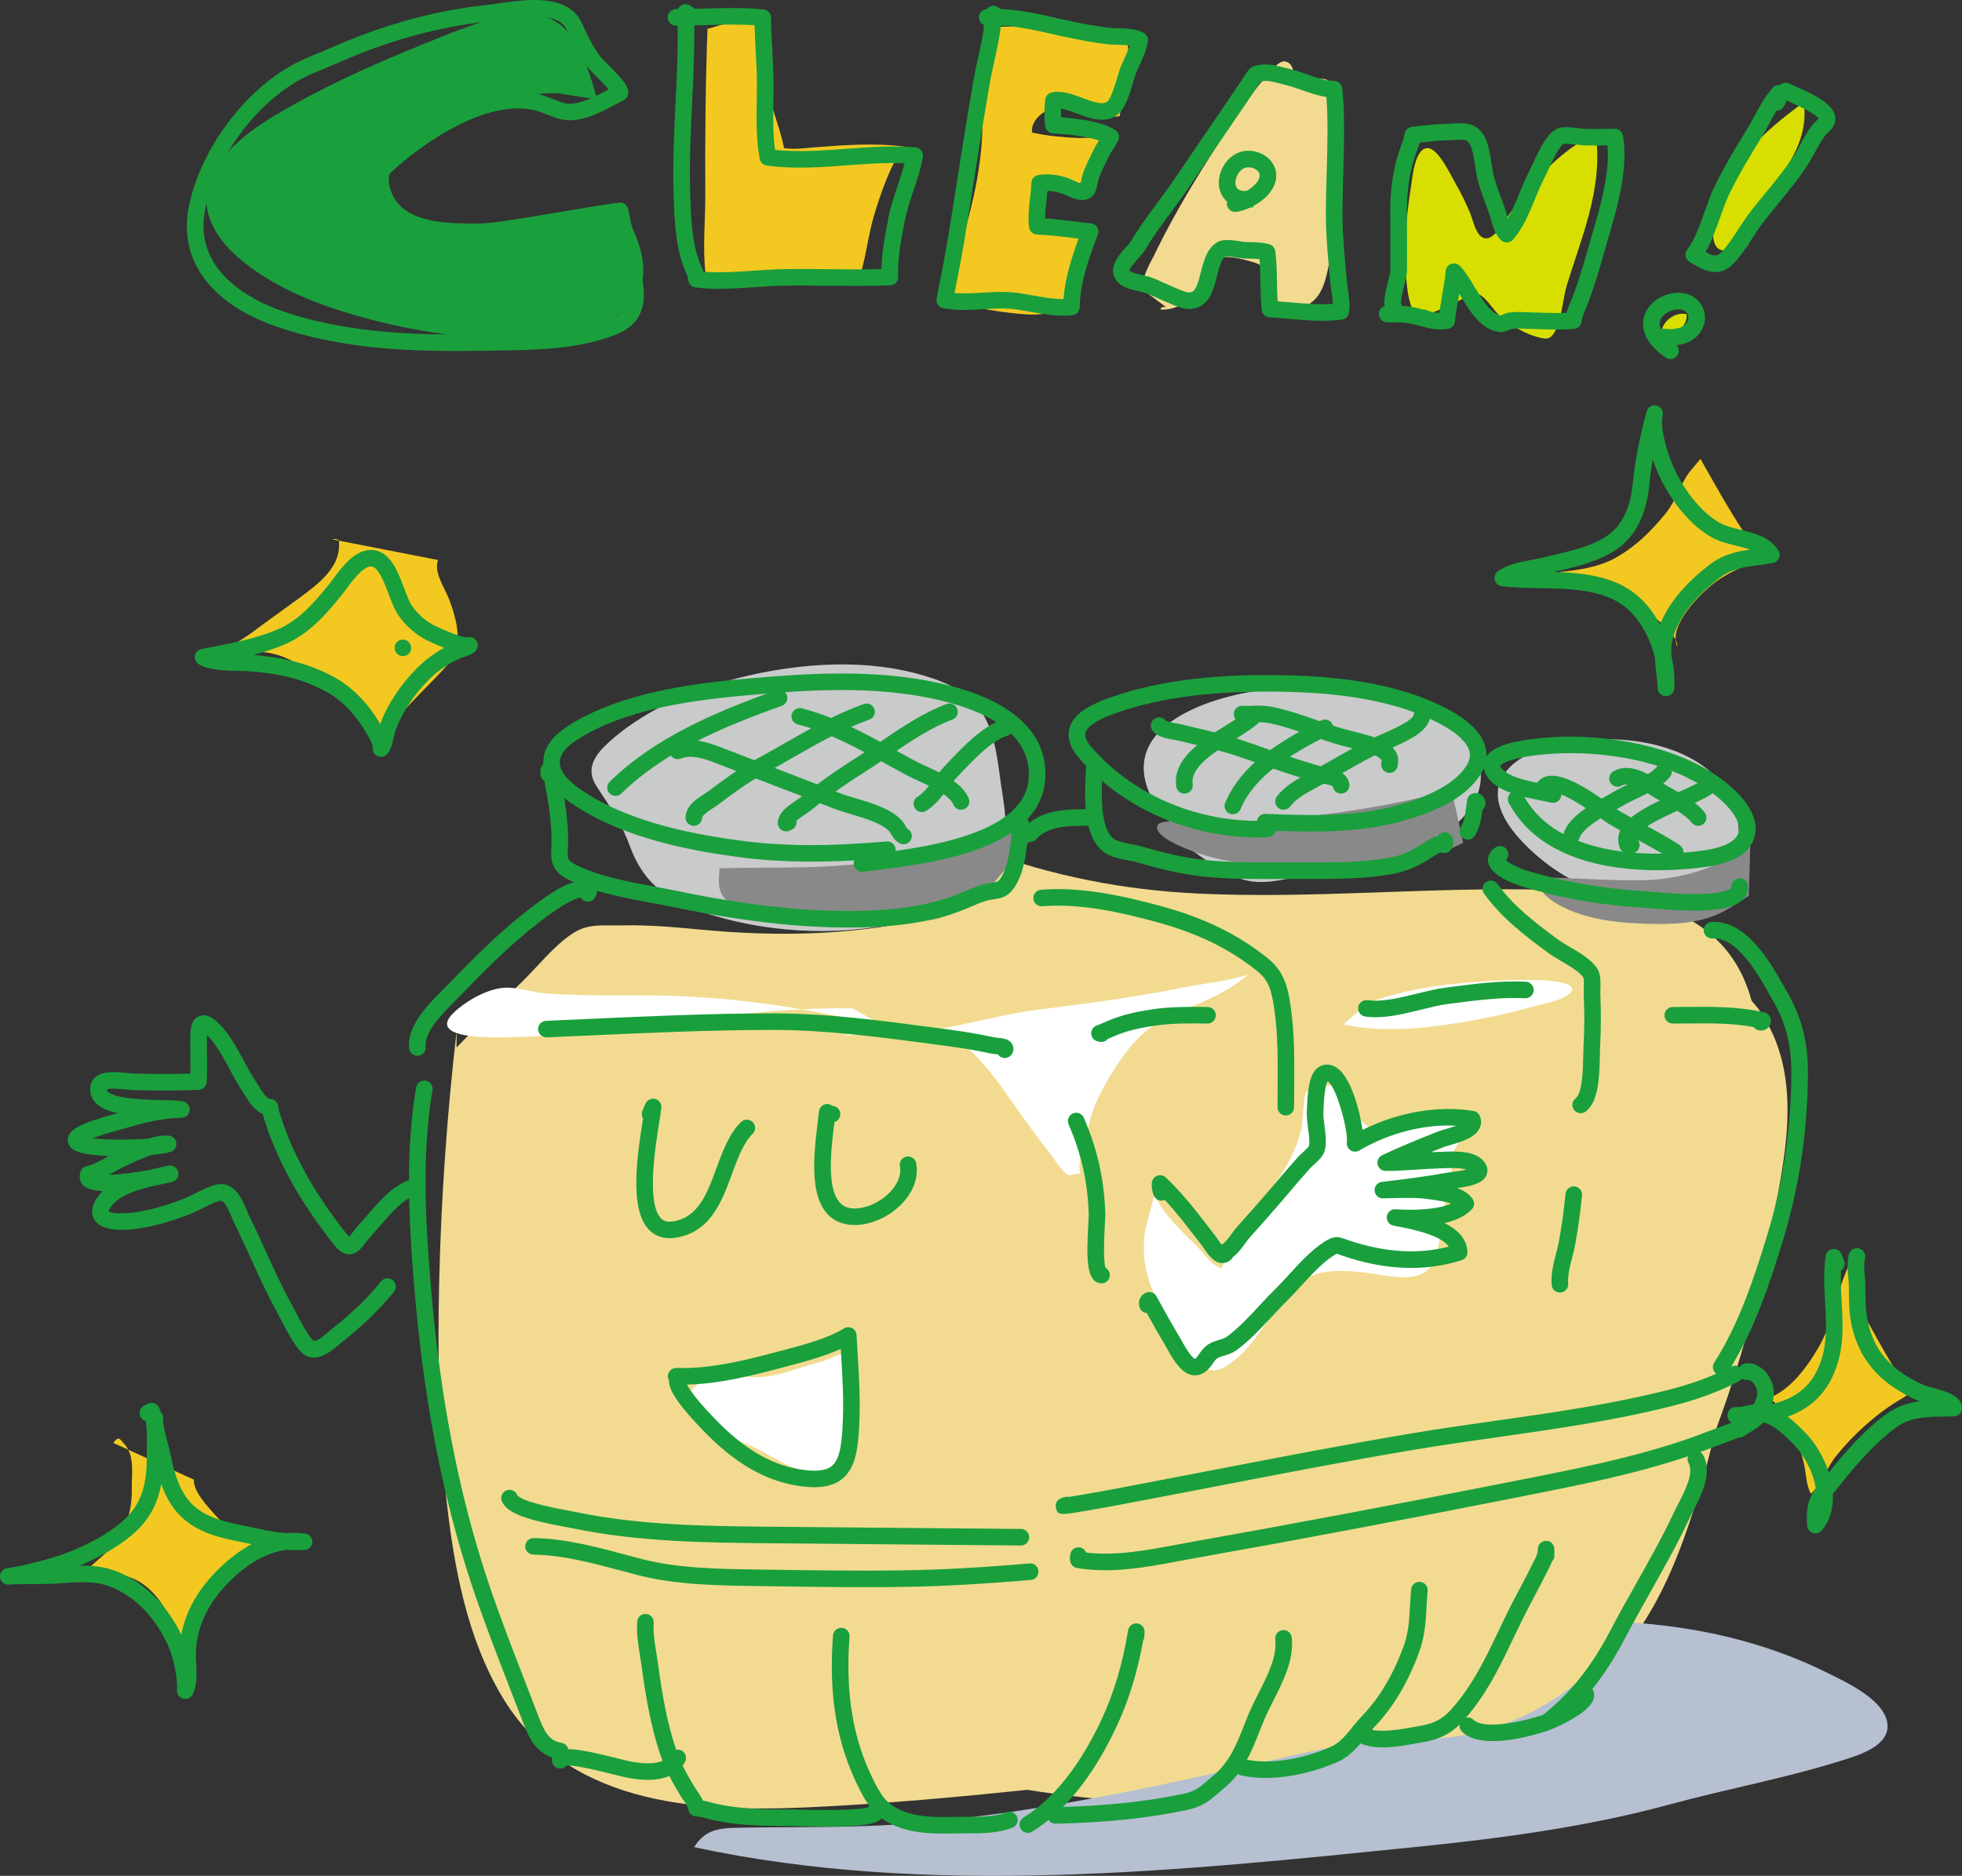
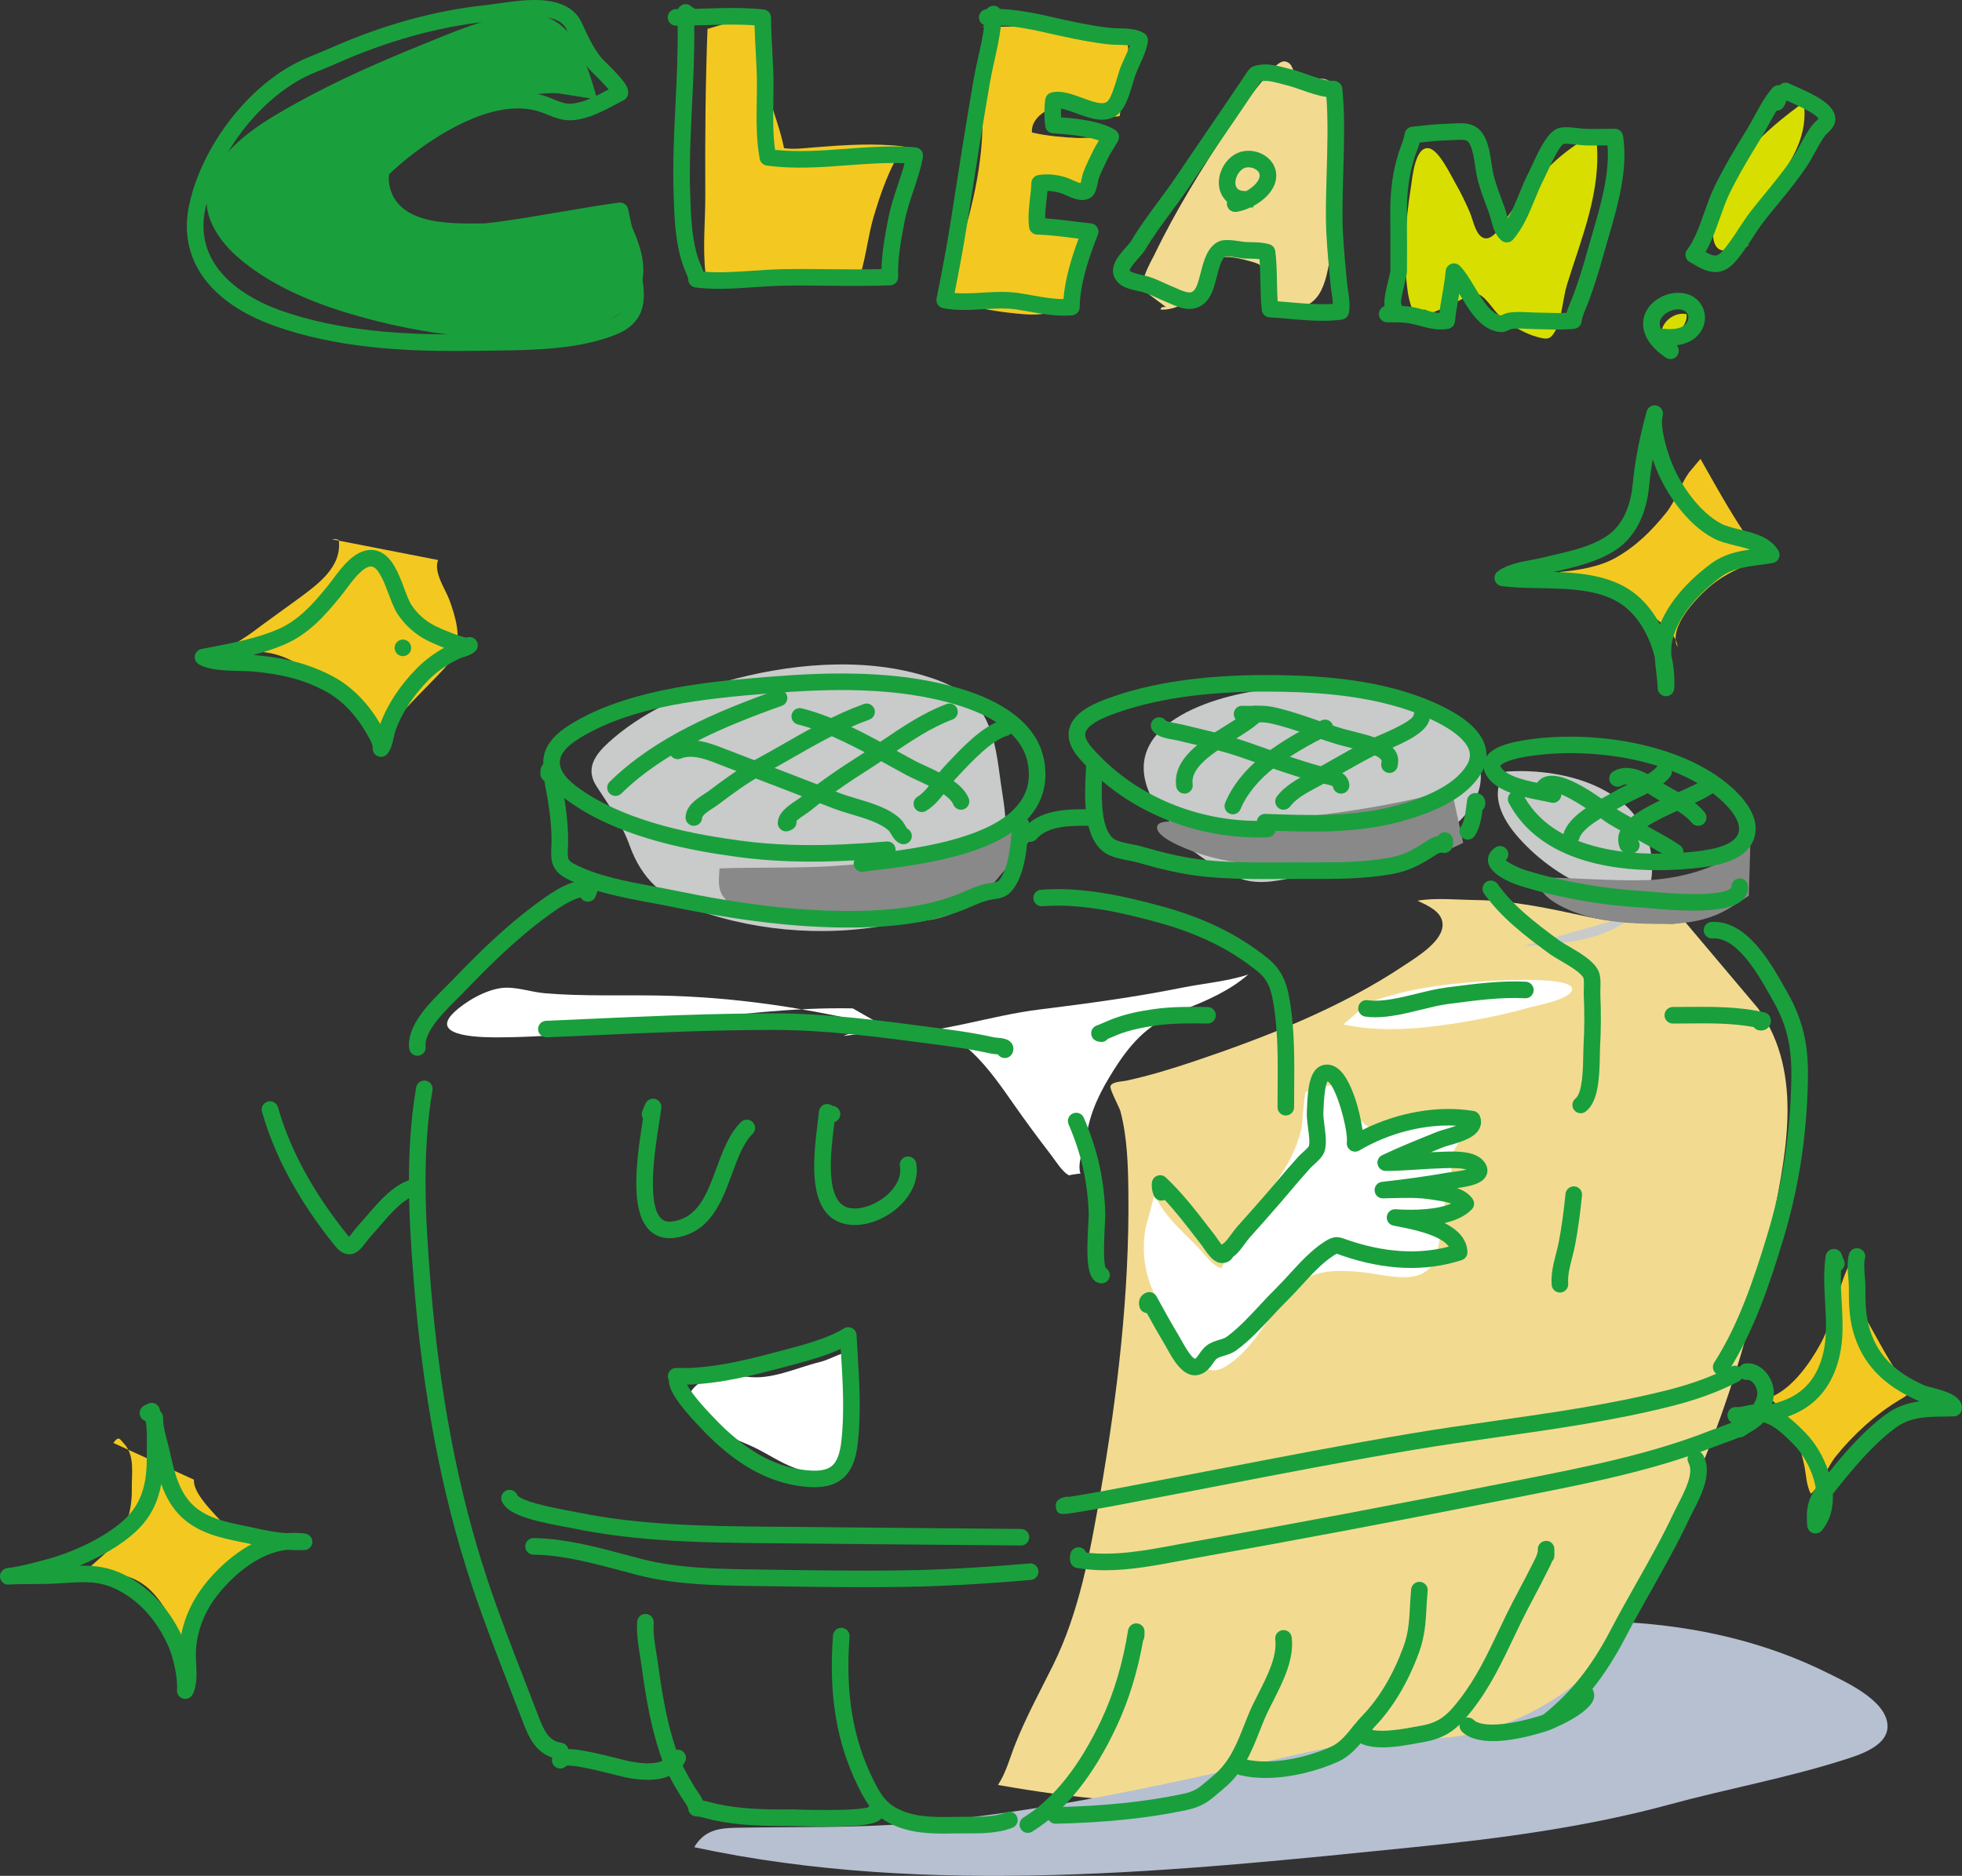
<svg xmlns="http://www.w3.org/2000/svg" version="1.1" id="レイヤー_1" x="0px" y="0px" width="229px" height="219px" viewBox="0 0 229 219" xml:space="preserve">
  <rect x="0" y="0" width="229" height="219" fill="#333333" stroke="none" />
  <g>
-     <path fill="#F2DB90" d="M53.289,122.824c-0.056-0.119-0.113-0.237-0.169-0.356c2.576-2.689,5.217-5.305,7.875-7.912 c1.851-1.816,3.6-4.074,5.768-5.531c1.897-1.275,3.606-0.938,5.848-0.991c3.216-0.075,6.385,0.236,9.582,0.53 c6.443,0.599,13.091,0.655,19.513-0.187c4.167-0.545,9.876-1.769,12.354-5.649c0.863-1.354,0.205-2.152,0.557-3.484 c8.222,3.028,16.439,4.656,25.207,5.074c13.412,0.638,26.803-0.767,40.213-0.453c9.747,0.232,20.938,1.63,24.224,12.345 c1.757,5.73,1.511,12.036,1.096,17.938c-0.546,7.766-1.707,15.5-3.135,23.149c-1.388,7.444-3.021,14.919-5.591,22.056 c-2.029,5.645-4.76,11.239-9.163,15.427c-9.781,9.308-25.635,9.713-38.272,10.979c-18.385,1.837-36.859,4.456-55.323,5.259 c-13.249,0.573-27.983-0.527-35.388-13.142c-4.01-6.828-5.5-14.971-6.368-22.738c-0.938-8.425-1.049-16.938-0.859-25.406 c0.222-9.804,0.916-19.581,2.033-29.324" />
    <path fill="#F2DB90" d="M196.591,107.524c-0.863,0.515-2.078,0.264-3.054,0.268c-2.902,0.008-5.46-0.162-8.321-0.784 c-4.206-0.913-8.628-1.882-12.94-1.931c-2.149-0.023-4.682-0.289-6.825,0.073c1.127,0.545,2.829,1.24,2.922,2.694 c0.122,2.026-3.041,3.899-4.404,4.813c-7.436,4.99-16.22,8.432-24.672,11.273c-2.573,0.865-5.174,1.657-7.828,2.233 c-0.524,0.114-1.651,0.104-1.86,0.634c-0.13,0.326,1.056,2.526,1.159,2.92c0.815,3.076,0.898,6.376,0.934,9.535 c0.134,11.701-1.279,23.544-3.268,35.059c-1.176,6.794-2.448,13.913-5.548,20.141c-1.505,3.026-3.098,5.952-4.358,9.096 c-0.633,1.577-1.096,3.405-2.045,4.837c8.588,1.524,17.084,2.417,25.823,1.952c9.054-0.477,18.139-1.858,26.944-4.023 c3.881-0.952,8.413-1.904,11.349-4.831c3.058-3.049,5.379-7.173,7.72-10.758c9.302-14.26,15.008-29.812,18.241-46.474 c1.711-8.821,4.234-18.682-1.365-26.527" />
    <path fill="#F3C921" d="M197.127,55.181c-1.061,1.5-1.51,3.251-2.674,4.699c-1.692,2.109-3.529,3.919-5.903,5.252 c-1.882,1.056-4.33,1.441-6.473,1.639c0.375,0.687,1.825,0.666,2.594,0.852c2.283,0.55,4.492,1.354,6.33,2.86 c1.235,1.015,4.778,3.19,4.79,5.042c-1.094-2.272,2.136-5.607,3.6-6.903c1.2-1.062,2.532-1.782,3.971-2.447 c0.463-0.214,1.418-0.456,1.712-0.934c0.603-0.984-0.819-2.036-1.448-2.982c-1.866-2.804-3.493-5.756-5.152-8.688" />
    <path fill="#F3C921" d="M216.485,146.446c-2.018,3.203-2.203,7.163-4.012,10.463c-1.251,2.285-3.363,5.306-5.931,6.257 c1.206,1.222,1.947,1.718,2.723,3.586c0.578,1.395,0.997,2.801,1.316,4.274c0.232,1.082,0.234,2.387,0.784,3.371 c1.262-1.164,1.849-3.046,2.922-4.39c1.996-2.501,4.726-4.985,7.493-6.611c1.484-0.875,1.198-0.859,0.184-2.344 c-1.844-2.694-3.276-5.627-4.943-8.434" />
    <path fill="#F3C921" d="M38.771,62.966c0.262-0.076,0.542-0.037,0.767,0.081c0.41,3.139-2.464,5.189-4.726,6.858 c-1.816,1.338-3.669,2.636-5.472,3.993c-0.892,0.666-2.198,1.288-2.857,2.191c1.218,0.146,2.454-0.057,3.677-0.004 c2.769,0.122,4.773,1.406,6.942,3.03c2.183,1.636,3.982,3.4,5.665,5.536c0.729,0.926,1.766,1.829,2.206,2.938 c-1.959-1.889,7.207-9.04,8.077-11.171c0.829-2.031,0.107-4.487-0.617-6.423c-0.468-1.246-1.87-3.222-1.294-4.614" />
    <path fill="#F3C921" d="M13.229,168.456c0.645-0.883,0.741-0.452,1.245,0.086c1.298,1.392,0.881,3.504,0.91,5.207 c0.045,2.737-0.659,4.885-2.517,7c-0.865,0.985-1.972,1.712-2.831,2.703c3.419,0.13,6.101,0.212,8.395,3.177 c1.773,2.295,2.831,5.013,3.407,7.824c0.073-3.36,1.198-6.449,3.151-9.175c1.108-1.546,3.292-4.156,5.456-4.247 c-0.339-0.528-0.998-0.692-1.546-1.005c-1.435-0.823-2.738-1.994-3.839-3.223c-0.757-0.845-2.557-2.735-2.421-4.054" />
    <path fill="#FFFFFF" d="M89.074,169.517c-0.334-0.182-0.669-0.358-1.003-0.521c-1.703-0.818-3.54-1.376-5.099-2.473 c-0.883-0.62-3.203-2.812-2.235-4.192c1.315-1.876,4.399-1.911,6.37-1.613c2.9,0.44,5.838-1.039,8.614-1.713 c1.209-0.293,2.79-1.336,4.04-1.252c0.37,0.027,1.961,15.271-5.513,14.033C92.376,171.476,90.732,170.42,89.074,169.517z" />
    <path fill="#FFFFFF" d="M98.456,120.945c1.673-0.809,4.031-0.172,5.814-0.223c5.768-0.163,11.328-2.157,17.026-2.864 c5.579-0.691,11.159-1.442,16.671-2.549c2.56-0.517,5.221-0.719,7.716-1.535c-2.116,1.855-4.851,3.07-7.45,4.067 c-3.898,1.496-5.992,3.517-8.238,7.083c-1.562,2.48-2.721,4.759-3.174,7.631c-0.201,1.275-1.154,3.193-0.711,4.455 c-0.238,0.005-1.381,0.182-1.314,0.211c-0.75-0.308-1.73-1.887-2.116-2.382c-1.474-1.908-2.916-3.869-4.304-5.844 c-2.791-3.971-6.306-9.31-11.854-9.124" />
    <path fill="#FFFFFF" d="M158.95,117.725c-0.215,0.039-0.315-0.043-0.296-0.244c4.754-1.958,9.774-2.638,14.886-2.934 c1.07-0.062,10.711-0.674,9.905,1.123c-0.483,1.073-3.967,1.677-4.918,1.947c-2.873,0.813-5.816,1.414-8.767,1.869 c-4.307,0.662-8.669,1.034-12.959,0.115" />
    <path fill="#FFFFFF" d="M103.297,119.872c-8.747-2.138-17.329-3.486-26.353-3.645c-4.457-0.079-8.952,0.106-13.399-0.274 c-1.603-0.139-3.375-0.802-4.977-0.61c-1.9,0.225-4.254,1.574-5.602,2.872c-3.081,2.964,3.789,2.898,5.322,2.891 c13.812-0.049,27.431-3.639,41.243-3.381" />
    <path fill="#C9CACA" d="M107.854,78.877c2.907,0.864,5.72,2.18,7.154,4.994c1.19,2.327,1.451,5.053,1.812,7.603 c0.286,2.036,0.749,4.179,0.44,6.234c-0.816,5.444-7.02,8.751-11.886,9.906c-7.771,1.845-16.579,1.303-24.084-1.39 c-3.951-1.415-6.381-3.586-7.798-7.508c-0.968-2.679-2.341-4.571-3.862-6.912c-1.339-2.06-0.205-3.673,1.441-5.162 c3.677-3.335,8.687-5.697,13.447-7.047C91.903,77.507,100.397,76.658,107.854,78.877z" />
    <path fill="#C9CACA" d="M152.497,97.594c-6.244,1.345-15.139,2.247-18.309-4.934c-3.766-8.532,8.691-11.825,14.588-12.247 c5.878-0.423,12.26,0.297,17.633,2.84c3.462,1.642,7.557,4.835,6.144,9.178c-1.251,3.848-5.641,6.201-9.197,7.463 c-1.762,0.622-3.294,0.73-5.096,0.875c-2.101,0.169-4.326,1.052-6.396,1.489c-2.27,0.476-4.754,1.139-7.024,0.343 c-1.866-0.654-3.83-1.951-5.414-3.128c-1.272-0.941-1.401-1.72-0.37-2.955" />
-     <path fill="#C9CACA" d="M195.783,105.377c-6.934,0.546-13.809-2.317-18.479-7.516c-1.911-2.123-3.606-5.188-1.537-7.78 c2.225-2.784,6.821-3.487,10.129-3.721c7.059-0.499,16.562,2.104,17.048,10.576c0.486,8.474-8.563,9.552-14.957,9.781" />
+     <path fill="#C9CACA" d="M195.783,105.377c-6.934,0.546-13.809-2.317-18.479-7.516c-1.911-2.123-3.606-5.188-1.537-7.78 c7.059-0.499,16.562,2.104,17.048,10.576c0.486,8.474-8.563,9.552-14.957,9.781" />
    <path fill="#898989" d="M204.388,95.443c0.331,5.354-8.146,7.183-12.161,7.306c-4.169,0.125-8.36-0.29-12.531-0.302 c-0.424,1.417,1.026,2.531,2.31,3.236c2.705,1.489,6.109,1.996,9.14,2.122c2.834,0.118,5.897,0.19,8.614-0.778 c1.686-0.603,2.9-1.526,4.358-2.457" />
    <path fill="#898989" d="M169.436,92.225c-6.659,1.761-13.513,2.841-20.371,3.447c-3.54,0.31-7.077,0.421-10.626,0.347 c-0.577-0.011-3.148-0.442-3.371,0.444c-0.285,1.146,2.732,2.354,3.371,2.618c3.669,1.532,7.828,1.967,11.761,2.168 c6.713,0.339,14.437,0.251,20.58-2.852" />
    <path fill="#898989" d="M121.311,96.787c-2.335-1.251-6.094,0.931-8.294,1.6c-5.161,1.569-10.441,2.396-15.823,2.724 c-4.409,0.267-8.808,0.119-13.214,0.268c-0.044,1.101-0.275,2.214,0.371,3.192c1.436,2.183,5.414,2.513,7.709,2.736 c3.962,0.385,8.003,0.235,11.979,0.222c1.652-0.006,3.372,0.111,5.002-0.207c1.753-0.343,3.396-1.227,5.01-1.944" />
    <path fill="#FFFFFF" d="M134.752,139.467c0.948,2.258,3.165,4.239,4.854,5.927c0.779,0.78,1.9,2.434,2.962,2.664 c1.862-4.038,4.421-7.17,6.876-10.812c1.142-1.694,2-3.535,2.469-5.528c0.092-0.382,0.298-4.146,0.524-4.24 c0.389-0.163,3.33-1.091,3.636-0.75c1.673,1.886,2.185,4.472,4.562,5.316c2.119,0.754,9.183-2.274,11.407-2.279 c1.284-0.004-2.96,4.392-2.682,5.815c0.301,1.545-0.542,3.738-0.796,5.257c-0.338,2.007-0.408,4.252-1.111,6.176 c-1.212,3.316-5.744,1.772-8.4,1.513c-3.524-0.347-6.516-0.312-8.872,2.6c-2.232,2.765-4.087,6.65-7.269,8.482 c-2.979,1.712-4.865-3.006-6.161-4.98c-2.405-3.666-3.741-6.708-3.073-11.131" />
    <path fill="#1A9F3D" d="M70.227,11.696c-0.17,0.05-0.333,0.041-0.493-0.026c-1.436-4.894-2.99-10.702-9.23-10.005 c-3.861,0.43-7.659,2.101-11.223,3.544c-4.924,1.996-9.831,4.145-14.485,6.717c-3.676,2.032-8.148,4.596-10.039,8.551 c-1.749,3.656,0.205,7.124,3.022,9.569c4.524,3.93,10.657,6.058,16.383,7.485c6.286,1.562,12.968,2.365,19.434,1.679 c3.797-0.401,9.473-1.412,11.089-5.493c1.267-3.2-0.71-6.804-2.075-9.631c-5.057,1.669-10.702,1.972-15.984,1.996 c-3.413,0.014-9.466,0.334-10.959-3.677c-1.525-4.101,3.474-6.581,6.473-7.938c3.808-1.721,8.682-3.781,12.979-3.577" />
    <path fill="#F3C921" d="M82.594,3.375c0-0.142,0-0.283,0-0.425c-0.253,6.542-0.313,13.182-0.273,19.733 c0.018,3.062-0.342,6.34,0.045,9.385c1.868,0.334,4.045-0.254,5.91-0.397c2.262-0.173,4.538-0.271,6.805-0.142 c1.382,0.076,3.18,0.724,4.539,0.547c0.962-0.125,0.926-0.393,1.154-1.34c0.428-1.769,0.656-3.561,1.167-5.317 c0.834-2.844,1.863-5.826,3.515-8.317c-3.28-0.421-7.039-0.17-10.309,0.094c-1.182,0.093-2.447,0.273-3.635,0.103 c-0.496-2.529-1.579-4.957-2.124-7.495c-0.45-2.104-0.718-4.227-1.077-6.344c-0.111-0.662-0.144-1.438-0.555-2 c0.339,0.042,0.678,0.054,1.022,0.039" />
    <path fill="#F3C921" d="M115.396,3.375c-0.247-0.108-0.5-0.204-0.754-0.288c3.01,0.098,6.019-0.075,9.027,0.072 c2.615,0.129,5.199,0.717,7.799,0.776c0.66,3.032-0.408,6.571-0.782,9.623c-1.937,0.37-3.984-1.218-5.964-1.309 c-1.707-0.082-4.432,1.192-4.274,3.223c1.758,0.396,3.543,0.554,5.34,0.639c0.867,0.041,2.624-0.282,3.113,0.579 c0.463,0.818-0.517,2.811-0.999,3.401c-1.19,1.459-3.178,1.798-4.945,1.941c-1.438,0.115-2.586,0.744-1.943,2.539 c0.737,2.063,4.335,2.694,6.172,3.279c0.557,1.55-1.709,4.346-2.393,5.657c-0.502,0.961-0.725,2.067-1.646,2.644 c-1.271,0.792-3.205,0.58-4.586,0.445c-2.583-0.253-5.246-0.74-7.704-1.593c-0.118-1.948,0.405-3.553,0.988-5.436 c1.728-5.568,3.216-11.636,2.729-17.519c0.063-0.094,0.156-0.123,0.284-0.086" />
    <path fill="#F2DB90" d="M133.946,34.242c-1.625-0.326,0.496-3.886,0.788-4.494c2.492-5.169,5.56-10.128,8.725-14.906 c1.302-1.96,2.622-3.946,4.163-5.729c0.367-0.428,1.574-2.063,2.345-1.941c1.105,0.177,0.821,1.482,1.646,2.018 c0.959,0.627,2.138-0.274,3.168,0.093c2.3,0.815,1.864,5.138,1.822,6.942c-0.113,4.555-0.657,9.199-1.348,13.698 c-0.666,4.324-1.551,6.631-6.462,6.148c-0.132-1.31-0.804-2.345-1.198-3.565c-0.498-1.53-0.12-1.568-1.592-1.983 c-1.045-0.293-3.131-0.862-4.071-0.238c-1.065,0.708-1.344,2.998-1.325,4.166c-1.785,0.448-3.163,1.804-5.146,1.691 c0.018-0.255,0.23-0.351,0.638-0.287" />
    <path fill="#D8DF00" d="M166.21,36.122c-1.143,2.015-1.791-1.288-1.893-2.001c-0.568-3.985-0.282-8.275,0.356-12.231 c0.161-0.997,0.455-4.865,2.103-4.58c1.186,0.204,2.593,3.213,3.103,4.093c0.627,1.085,1.165,2.208,1.663,3.355 c0.325,0.759,0.591,2.127,1.188,2.73c1.348,1.359,2.833-1.701,3.576-2.679c2.01-2.641,4.163-5.393,6.872-7.367 c0.83-0.606,2.054-1.607,3.154-1.12c0.625,5.905-1.726,11.385-3.441,16.921c-0.489,1.579-0.602,4.153-1.461,5.559 c-0.537,0.88-0.949,0.821-1.978,0.546c-1.557-0.42-3.07-1.361-4.304-2.375c-0.744-0.612-1.66-2.237-2.523-2.593 c-0.745-0.302-1.088,0.062-1.789,0.438c-1.279,0.684-2.575,1.267-3.925,1.797c0.213,0.014,0.429,0.029,0.644,0.043" />
    <path fill="#D8DF00" d="M204.117,28.606c-0.655-0.013-1.315,0.002-1.954,0.179c-0.298,0.084-0.763,0.487-1.072,0.45 c-1.436-0.163-1.191-2.508-1.042-3.464c0.962-6.121,5.77-10.416,10.479-13.82c0.518,3.63-1.171,6.582-3.309,9.427 c-1.511,2.016-3.098,4.006-4.437,6.144c-0.507,0.806-1.608,1.97-1.622,2.966" />
    <path fill="#D8DF00" d="M195.783,39.88c-3.529,0.016-1.278-3.724,1.054-3.199c0.321,1.357-2.09,3.513-2.666,2.395" />
    <path fill="#B6C0D1" d="M189.868,189.394c8.161,0.479,16.167,2.278,23.516,5.952c2.12,1.06,6.705,3.137,6.918,6 c0.186,2.487-3.29,3.534-5.113,4.116c-6.595,2.106-13.556,3.363-20.249,5.184c-9.733,2.648-19.727,3.974-29.75,4.986 c-27.606,2.799-56.764,5.91-84.163,0.021c1.158-1.921,2.703-2.225,4.875-2.268c6.952-0.133,13.832,0.057,20.781-0.535 c15.266-1.299,29.989-4.633,44.863-8.065c3.437-0.792,6.912-1.321,10.433-1.562c3.225-0.222,6.511-0.115,9.69-0.796 c5.179-1.103,10.786-4.045,14.437-7.933" />
    <path fill="#1A9F3D" d="M100.609,101.78c-0.48,0-0.896-0.355-0.96-0.843c-0.021-0.173,0.004-0.34,0.065-0.49 c-5.197,0.286-9.505,0.153-13.618-0.401c-5.301-0.717-13.021-2.107-18.847-5.9c-1.13-0.735-3.781-2.46-3.841-5.045 c-0.053-2.4,2.028-3.898,3.847-4.935c6.839-3.894,16.213-4.648,22.416-5.147c7.064-0.567,15.292-0.836,22.749,1.477 c3.895,1.208,8.7,3.655,9.48,8.454c0.365,2.253-0.101,4.263-1.383,5.97c-3.675,4.883-12.983,6.02-18.546,6.699l-1.236,0.154 C100.691,101.777,100.65,101.78,100.609,101.78z M103.567,98.237c0.497,0,0.918,0.38,0.963,0.883 c0.007,0.075,0.004,0.149-0.006,0.221c5.029-0.705,11.801-2.068,14.444-5.582c0.969-1.289,1.303-2.762,1.019-4.5 c-0.618-3.823-4.769-5.873-8.142-6.918c-7.142-2.214-15.139-1.947-22.02-1.396c-7.981,0.643-15.641,1.501-21.611,4.899 c-1.353,0.771-2.902,1.832-2.872,3.212c0.032,1.389,1.601,2.583,2.964,3.471c5.498,3.579,12.933,4.912,18.048,5.603 c4.961,0.671,10.243,0.704,17.127,0.11C103.511,98.237,103.54,98.237,103.567,98.237z" />
    <path fill="#1A9F3D" d="M71.839,92.922c-0.25,0-0.5-0.097-0.69-0.289c-0.375-0.382-0.369-0.994,0.012-1.367 c5.303-5.194,12.48-8.207,19.443-10.689c0.502-0.18,1.057,0.082,1.237,0.585s-0.083,1.056-0.585,1.235 c-6.757,2.408-13.704,5.315-18.74,10.249C72.329,92.829,72.084,92.922,71.839,92.922z" />
    <path fill="#1A9F3D" d="M80.983,96.41c-0.022,0-0.045-0.001-0.067-0.003c-0.534-0.036-0.936-0.497-0.9-1.029 c0.091-1.336,1.272-2.094,2.134-2.648c0.192-0.124,0.376-0.241,0.53-0.356c1.807-1.356,3.443-2.583,5.407-3.643 c1.143-0.615,2.266-1.259,3.388-1.9c2.954-1.69,6.009-3.438,9.341-4.641c0.506-0.181,1.057,0.079,1.239,0.58 c0.182,0.502-0.079,1.056-0.581,1.238c-3.175,1.145-6.022,2.773-9.037,4.499c-1.136,0.651-2.273,1.301-3.429,1.925 c-1.838,0.99-3.417,2.176-5.089,3.43c-0.263,0.197-0.486,0.342-0.719,0.493c-0.518,0.332-1.227,0.788-1.252,1.154 C81.912,96.019,81.487,96.41,80.983,96.41z" />
    <path fill="#1A9F3D" d="M91.759,97.059c-0.189,0-0.376-0.052-0.536-0.157c-0.282-0.188-0.459-0.501-0.445-0.839 c0.049-1.201,1.195-1.972,2.116-2.591c0.215-0.144,0.416-0.276,0.564-0.398c2.378-1.948,4.839-3.571,6.933-4.904 c0.8-0.509,1.611-1.059,2.435-1.618c2.438-1.653,4.958-3.364,7.665-4.359c0.5-0.182,1.056,0.072,1.242,0.573 c0.185,0.5-0.072,1.056-0.574,1.241c-2.483,0.913-4.904,2.555-7.245,4.143c-0.839,0.57-1.668,1.132-2.484,1.651 c-2.045,1.301-4.447,2.886-6.744,4.769c-0.188,0.153-0.438,0.324-0.711,0.508c-0.247,0.165-0.721,0.484-1.016,0.756 c0.065,0.412-0.143,0.833-0.54,1.021l-0.235,0.112C92.05,97.028,91.905,97.059,91.759,97.059z" />
    <path fill="#1A9F3D" d="M105.454,98.561c-0.148,0-0.299-0.033-0.439-0.104c-0.535-0.268-0.809-0.735-1.009-1.076 c-0.098-0.166-0.19-0.323-0.278-0.404c-0.964-0.901-2.753-1.434-4.332-1.903c-0.764-0.228-1.484-0.442-2.131-0.694 c-3.513-1.376-7.032-2.725-10.554-4.071l-2.715-1.045c-1.492-0.591-3.183-1.257-4.529-0.707c-0.493,0.205-1.059-0.033-1.263-0.526 c-0.203-0.494,0.033-1.058,0.528-1.261c2.067-0.85,4.234,0.008,5.975,0.696l2.697,1.038c3.526,1.35,7.05,2.698,10.567,4.076 c0.571,0.223,1.253,0.426,1.979,0.642c1.782,0.531,3.803,1.133,5.1,2.343c0.293,0.273,0.478,0.587,0.625,0.84 c0.069,0.117,0.173,0.296,0.225,0.337c0.477,0.241,0.661,0.816,0.421,1.293C106.151,98.368,105.809,98.561,105.454,98.561z" />
    <path fill="#1A9F3D" d="M112.168,94.534c-0.384,0-0.749-0.23-0.898-0.609c-0.435-1.088-2.653-2.107-4.121-2.784 c-0.52-0.238-0.99-0.456-1.357-0.654c-0.683-0.368-1.378-0.751-2.082-1.141c-3.44-1.902-6.999-3.868-10.598-4.774 c-0.518-0.131-0.833-0.657-0.702-1.174c0.131-0.518,0.654-0.83,1.176-0.701c3.842,0.969,7.513,2.996,11.062,4.959 c0.698,0.385,1.385,0.766,2.063,1.13c0.337,0.183,0.772,0.382,1.249,0.602c1.954,0.899,4.386,2.019,5.107,3.822 c0.198,0.496-0.044,1.058-0.541,1.256C112.409,94.512,112.288,94.534,112.168,94.534z" />
    <path fill="#1A9F3D" d="M107.6,94.801c-0.331,0-0.653-0.169-0.833-0.473c-0.273-0.46-0.122-1.053,0.338-1.325 c0.701-0.415,1.349-1.275,1.974-2.105c0.37-0.491,0.751-0.997,1.157-1.428l0.286-0.305c1.664-1.777,4.18-4.46,6.492-5.118 c0.521-0.148,1.051,0.153,1.196,0.664c0.147,0.514-0.151,1.048-0.666,1.194c-1.795,0.511-4.182,3.058-5.609,4.579l-0.289,0.308 c-0.332,0.353-0.666,0.797-1.02,1.268c-0.74,0.98-1.503,1.994-2.533,2.605C107.938,94.757,107.768,94.801,107.6,94.801z" />
    <path fill="#1A9F3D" d="M146.905,97.772c-8.118,0-15.887-3.417-20.955-9.264c-1.036-1.191-1.416-2.353-1.139-3.447 c0.459-1.813,2.607-2.813,4.184-3.409c5.451-2.058,12.18-2.978,20.58-2.828c5.412,0.1,13.341,0.636,19.68,4.117 c2.328,1.279,3.714,2.714,4.121,4.267c0.278,1.067,0.089,2.141-0.562,3.188c-1.488,2.391-4.513,4.188-9.243,5.491 c-4.865,1.34-9.844,1.274-14.698,1.107c-0.09,0.421-0.46,0.742-0.911,0.759C147.61,97.766,147.256,97.772,146.905,97.772z M147.804,80.739c-7.342,0-13.284,0.895-18.125,2.721c-2.252,0.852-2.869,1.599-2.991,2.076c-0.112,0.447,0.132,1.022,0.726,1.709 c4.659,5.375,11.8,8.538,19.287,8.594c0.072-0.481,0.502-0.854,0.993-0.822c5.095,0.186,10.366,0.382,15.362-0.993 c4.182-1.152,6.912-2.717,8.114-4.647c0.366-0.589,0.475-1.138,0.333-1.68c-0.26-0.989-1.39-2.078-3.183-3.062 c-5.962-3.275-13.573-3.783-18.781-3.879C148.952,80.745,148.371,80.739,147.804,80.739z" />
    <path fill="#1A9F3D" d="M149.81,94.534c-0.201,0-0.402-0.062-0.576-0.191c-0.431-0.319-0.52-0.924-0.2-1.353 c0.943-1.271,2.438-2.069,3.755-2.773c0.244-0.131,0.481-0.259,0.71-0.387c0.62-0.345,1.235-0.695,1.85-1.046 c1.342-0.766,2.731-1.557,4.144-2.279c0.286-0.146,0.733-0.338,1.264-0.561c2.682-1.134,4.105-1.953,4.227-2.437 c0.066-0.529,0.545-0.901,1.079-0.837c0.53,0.066,0.906,0.552,0.84,1.081c-0.205,1.652-2.562,2.775-5.392,3.972 c-0.475,0.201-0.877,0.369-1.135,0.501c-1.373,0.702-2.742,1.484-4.066,2.237c-0.619,0.354-1.241,0.707-1.864,1.056 c-0.236,0.132-0.486,0.266-0.741,0.402c-1.137,0.609-2.429,1.299-3.116,2.223C150.396,94.398,150.104,94.534,149.81,94.534z" />
    <path fill="#1A9F3D" d="M143.893,95.068c-0.12,0-0.244-0.023-0.364-0.071c-0.495-0.202-0.733-0.767-0.532-1.261 c0.841-2.057,2.49-4.087,4.649-5.72c1.888-1.423,4.418-2.926,6.604-3.92c0.486-0.221,1.058-0.007,1.28,0.479 c0.221,0.485,0.008,1.059-0.479,1.28c-2.034,0.926-4.483,2.379-6.238,3.703c-1.856,1.404-3.324,3.193-4.023,4.908 C144.638,94.841,144.276,95.068,143.893,95.068z" />
    <path fill="#1A9F3D" d="M138.247,92.654c-0.473,0-0.887-0.348-0.957-0.828c-0.469-3.235,2.969-5.377,5.731-7.097 c1.167-0.726,2.268-1.412,2.859-2.032c0.372-0.387,0.983-0.4,1.369-0.032c0.388,0.369,0.401,0.981,0.033,1.367 c-0.761,0.797-1.964,1.544-3.235,2.337c-2.405,1.497-5.129,3.194-4.841,5.18c0.077,0.528-0.29,1.019-0.819,1.096 C138.34,92.65,138.293,92.654,138.247,92.654z" />
    <path fill="#1A9F3D" d="M156.53,92.654c-0.48,0-0.895-0.354-0.96-0.84c-0.144-0.146-1.017-0.312-1.391-0.383 c-0.261-0.05-0.497-0.097-0.68-0.147c-2.513-0.707-4.983-1.576-7.373-2.418l-1.255-0.44c-1.904-0.663-3.797-1.113-5.803-1.591 c-0.54-0.127-1.08-0.256-1.624-0.391c-0.126-0.031-0.29-0.059-0.475-0.09c-0.898-0.156-2.018-0.349-2.503-1.139 c-0.281-0.454-0.14-1.05,0.316-1.331c0.433-0.264,0.996-0.15,1.29,0.256c0.215,0.135,0.92,0.257,1.228,0.31 c0.234,0.041,0.445,0.078,0.606,0.118c0.538,0.132,1.074,0.26,1.608,0.387c1.964,0.467,3.996,0.95,5.993,1.647l1.261,0.441 c2.47,0.869,4.803,1.689,7.258,2.38c0.136,0.039,0.316,0.072,0.516,0.109c1.026,0.197,2.745,0.524,2.945,2.027 c0.069,0.53-0.303,1.015-0.833,1.085C156.613,92.651,156.571,92.654,156.53,92.654z" />
    <path fill="#1A9F3D" d="M162.179,90.238c-0.062,0-0.124-0.006-0.187-0.019c-0.526-0.102-0.869-0.608-0.765-1.133 c0.064-0.335,0.064-0.335-0.178-0.552c-0.587-0.529-2.529-1.012-3.692-1.3c-0.415-0.103-0.784-0.195-1.069-0.278 c-1.068-0.309-2.158-0.688-3.212-1.052c-1.63-0.564-3.316-1.148-4.932-1.482c-0.604-0.122-1.226-0.107-1.89-0.09 c-0.445,0.011-0.889,0.021-1.338-0.004c-0.536-0.028-0.943-0.486-0.912-1.019c0.029-0.533,0.486-0.947,1.019-0.91 c0.397,0.021,0.788,0.011,1.181,0c0.738-0.02,1.507-0.04,2.332,0.13c1.74,0.359,3.486,0.964,5.173,1.55 c1.032,0.356,2.097,0.726,3.12,1.021c0.265,0.077,0.609,0.162,0.996,0.259c1.958,0.485,3.648,0.951,4.52,1.738 c0.759,0.681,0.979,1.342,0.78,2.357C163.036,89.918,162.632,90.238,162.179,90.238z" />
    <path fill="#1A9F3D" d="M193.497,101.593c-5.695,0-13.861-1.251-17.388-7.84c-0.217-0.405-0.112-0.897,0.221-1.186 c-1.046-0.385-1.986-0.915-2.597-1.696c-0.708-0.902-0.631-1.669-0.443-2.153c0.436-1.115,1.861-1.841,4.488-2.282 c7.631-1.279,18.454,0.2,24.359,5.507c2.236,2.012,3.15,4.01,2.644,5.779c-0.87,3.051-5.13,3.463-7.42,3.684 C196.333,101.505,195.001,101.593,193.497,101.593z M177.928,93.043c4,7.099,14.752,6.875,19.227,6.441 c1.721-0.167,5.257-0.509,5.766-2.293c0.401-1.395-1.32-3.133-2.077-3.813c-5.45-4.896-15.567-6.238-22.745-5.036 c-2.589,0.435-2.976,1.028-3.001,1.073c0.006,0.003,0.027,0.095,0.161,0.267c0.832,1.063,3.228,1.533,4.976,1.877 c0.463,0.09,0.891,0.175,1.255,0.262c0.522,0.123,0.842,0.644,0.72,1.162c-0.123,0.52-0.65,0.84-1.165,0.718 c-0.343-0.081-0.747-0.16-1.183-0.246C179.242,93.334,178.584,93.204,177.928,93.043z" />
    <path fill="#1A9F3D" d="M190.408,99.632c-0.027,0-0.054-0.001-0.083-0.004c-0.159-0.014-0.315-0.029-0.473-0.047 c-0.366-0.041-0.676-0.285-0.804-0.631c-1.074-2.946,2.995-4.754,6.587-6.348c1.42-0.631,3.028-1.347,3.458-1.827 c0.354-0.399,0.967-0.434,1.365-0.08c0.401,0.354,0.436,0.965,0.08,1.364c-0.707,0.792-2.21,1.461-4.117,2.309 c-1.979,0.877-5.125,2.275-5.545,3.452c0.323,0.18,0.528,0.535,0.494,0.927C191.328,99.251,190.904,99.632,190.408,99.632z" />
    <path fill="#1A9F3D" d="M183.417,98.56c-0.092,0-0.188-0.014-0.279-0.042c-0.513-0.154-0.804-0.692-0.646-1.203 c0.595-1.978,3.233-3.425,5.162-4.482c0.347-0.19,0.664-0.363,0.924-0.518c0.468-0.277,1.033-0.547,1.632-0.832 c1.22-0.58,2.604-1.239,3.2-2.001c0.327-0.42,0.936-0.496,1.357-0.167s0.496,0.937,0.167,1.356 c-0.876,1.121-2.479,1.884-3.892,2.557c-0.557,0.265-1.085,0.516-1.478,0.749c-0.275,0.162-0.61,0.348-0.979,0.551 c-1.449,0.793-3.873,2.123-4.243,3.345C184.216,98.29,183.833,98.56,183.417,98.56z" />
    <path fill="#1A9F3D" d="M195.514,100.438c-0.186,0-0.373-0.053-0.536-0.163c-1.266-0.843-2.67-1.596-4.029-2.323 c-1.064-0.57-2.166-1.16-3.218-1.801c-0.172-0.104-0.473-0.315-0.859-0.591c-4.669-3.312-5.696-3.165-5.899-3.036 c-0.314,0.431-0.918,0.525-1.352,0.213c-0.432-0.314-0.527-0.918-0.213-1.351c1.676-2.302,6.002,0.767,8.585,2.599 c0.339,0.239,0.598,0.427,0.747,0.517c1.005,0.613,2.083,1.189,3.125,1.747c1.398,0.751,2.845,1.524,4.187,2.419 c0.445,0.296,0.565,0.896,0.269,1.341C196.134,100.287,195.826,100.438,195.514,100.438z" />
    <path fill="#1A9F3D" d="M198.205,96.41c-0.284,0-0.565-0.124-0.755-0.363c-0.703-0.874-1.896-1.541-3.048-2.188 c-0.389-0.219-0.769-0.433-1.124-0.648c-0.157-0.096-0.328-0.205-0.51-0.321c-1.046-0.666-2.625-1.672-3.493-1.17 c-0.461,0.265-1.055,0.109-1.322-0.355c-0.265-0.462-0.106-1.052,0.358-1.319c1.888-1.086,4.061,0.3,5.497,1.216 c0.17,0.108,0.331,0.211,0.479,0.301c0.333,0.205,0.695,0.406,1.062,0.613c1.253,0.7,2.674,1.495,3.609,2.665 c0.335,0.416,0.269,1.023-0.149,1.357C198.632,96.341,198.419,96.41,198.205,96.41z" />
    <path fill="#1A9F3D" d="M99.038,108.286c-6.109,0-12.676-0.772-20.652-2.428c-0.778-0.161-1.596-0.312-2.433-0.467 c-3.261-0.604-6.956-1.29-9.861-2.837c-1.851-0.985-1.795-2.312-1.741-3.596c0.008-0.173,0.016-0.355,0.02-0.549 c0.046-2.406-0.38-4.855-0.835-7.242c-0.292-0.181-0.479-0.511-0.458-0.877l-0.001-0.099c-0.021-0.645,0.251-1.088,0.812-1.315 c0.269-0.11,0.571-0.093,0.827,0.047c0.255,0.138,0.434,0.383,0.488,0.668l0.095,0.492c0.522,2.71,1.061,5.513,1.007,8.364 c-0.004,0.209-0.013,0.405-0.021,0.593c-0.049,1.155-0.059,1.396,0.718,1.809c2.642,1.407,6.18,2.062,9.302,2.642 c0.852,0.157,1.682,0.311,2.474,0.475c7.844,1.628,14.285,2.387,20.259,2.387c0.034,0,0.065,0,0.1,0 c3.294-0.004,8.176-0.207,12.542-1.904c0.339-0.132,0.665-0.272,0.988-0.413c0.837-0.365,1.703-0.742,2.712-0.911l0.372-0.059 c0.712-0.107,0.771-0.116,1.09-0.62c0.833-1.312,1.04-3.306,1.222-5.063c0.045-0.435,0.088-0.856,0.138-1.254 c0.067-0.529,0.558-0.898,1.082-0.837c0.53,0.067,0.904,0.551,0.839,1.081c-0.049,0.383-0.092,0.789-0.136,1.208 c-0.203,1.97-0.434,4.203-1.509,5.899c-0.793,1.249-1.59,1.369-2.434,1.496l-0.342,0.055c-0.776,0.13-1.497,0.444-2.261,0.776 c-0.347,0.151-0.697,0.303-1.06,0.443c-4.667,1.814-9.792,2.031-13.242,2.036C99.105,108.286,99.073,108.286,99.038,108.286z" />
    <path fill="#1A9F3D" d="M147.651,102.623c-2.355,0-4.754-0.042-7.12-0.283c-2.769-0.283-5.417-0.971-7.864-1.673 c-0.291-0.082-0.64-0.148-1.002-0.22c-0.881-0.171-1.882-0.366-2.621-0.834c-2.736-1.732-2.459-6.809-2.293-9.841 c0.016-0.291,0.029-0.557,0.039-0.789c0.021-0.529,0.455-0.961,0.997-0.926c0.532,0.017,0.949,0.457,0.938,0.986 c-0.006,0.288,0.058,0.577,0.203,0.938c0.169,0.411,0.031,0.871-0.304,1.129c-0.096,2.432-0.041,5.923,1.454,6.87 c0.434,0.273,1.243,0.431,1.955,0.57c0.423,0.082,0.827,0.162,1.166,0.259c2.364,0.678,4.908,1.341,7.528,1.606 c2.912,0.298,5.92,0.286,8.834,0.268l1.566-0.006l1.522,0.002c3.137,0.008,6.376,0.015,9.437-0.528 c1.635-0.292,2.701-0.841,4.206-1.815l0.124-0.082c0.389-0.257,0.814-0.537,1.384-0.624c0.12-0.199,0.313-0.355,0.554-0.427 c0.512-0.154,1.05,0.141,1.203,0.652c0.123,0.413,0.081,0.833-0.122,1.213c-0.202,0.383-0.638,0.582-1.06,0.493 c-0.313-0.067-0.387-0.027-0.891,0.306l-0.136,0.089c-1.649,1.067-2.981,1.751-4.924,2.097c-3.231,0.575-6.569,0.567-9.779,0.56 l-1.515-0.001l-1.562,0.006C148.935,102.62,148.294,102.623,147.651,102.623z" />
    <path fill="#1A9F3D" d="M171.317,98.021c-0.186,0-0.374-0.054-0.54-0.165c-0.443-0.298-0.56-0.897-0.264-1.342 c0.416-0.615,0.552-1.725,0.658-2.616l0.059-0.473c0.062-0.461,0.443-0.812,0.911-0.837c0.364-0.03,0.701,0.112,0.934,0.369 c0.138,0.154,0.358,0.492,0.273,1.029c-0.037,0.225-0.149,0.421-0.307,0.563c-0.129,1.01-0.331,2.166-0.921,3.044 C171.935,97.871,171.627,98.021,171.317,98.021z" />
    <path fill="#1A9F3D" d="M197.681,106.312c-1.489,0-3.271-0.101-5.371-0.299c-0.271-0.026-0.465-0.045-0.567-0.051 c-4.914-0.278-10.006-1.184-14.334-2.552c-0.578-0.183-3.483-1.172-3.721-2.802c-0.055-0.374-0.016-1.087,0.852-1.672 c0.445-0.298,1.046-0.18,1.344,0.262c0.268,0.398,0.201,0.923-0.136,1.242c0.424,0.363,1.487,0.888,2.244,1.126 c4.181,1.321,9.103,2.196,13.863,2.466c0.114,0.007,0.333,0.027,0.637,0.056c8.971,0.847,9.567-0.417,9.587-0.47 c-0.049-0.532,0.343-1.018,0.873-1.067c0.54-0.067,1.005,0.326,1.056,0.856c0.058,0.615-0.149,1.176-0.597,1.623 C202.547,105.893,200.721,106.312,197.681,106.312z" />
    <path fill="#1A9F3D" d="M48.718,123.254c-0.489,0-0.91-0.368-0.962-0.865c-0.281-2.666,2.289-5.212,4.164-7.07 c0.277-0.274,0.532-0.528,0.749-0.755c3.091-3.222,6.481-6.585,10.338-9.358c1.4-1.012,4.003-2.896,6.054-2.299 c0.256,0.075,0.469,0.251,0.59,0.489c0.121,0.237,0.139,0.513,0.048,0.764l-0.181,0.485c-0.188,0.5-0.748,0.748-1.248,0.562 c-0.223-0.084-0.397-0.242-0.504-0.435c-1.235,0.271-2.974,1.527-3.626,1.999c-3.732,2.684-7.047,5.974-10.072,9.128 c-0.227,0.237-0.494,0.502-0.784,0.79c-1.507,1.495-3.786,3.754-3.602,5.496c0.056,0.531-0.33,1.007-0.862,1.062 C48.787,123.252,48.752,123.254,48.718,123.254z" />
    <path fill="#1A9F3D" d="M65.389,205.392c-0.051,0-0.101-0.004-0.152-0.012c-2.71-0.425-3.576-2.691-4.272-4.513 c-0.495-1.299-0.999-2.596-1.502-3.894c-1.497-3.855-3.042-7.845-4.371-11.835c-3.512-10.538-5.738-22.197-6.804-35.643 c-0.547-6.912-1.022-14.924,0.284-22.54c0.09-0.526,0.588-0.876,1.116-0.79c0.528,0.091,0.882,0.59,0.791,1.115 c-1.267,7.397-0.799,15.267-0.261,22.062c1.054,13.288,3.249,24.796,6.71,35.184c1.314,3.947,2.852,7.913,4.34,11.748 c0.504,1.301,1.01,2.602,1.505,3.902c0.721,1.887,1.239,3.055,2.764,3.293c0.528,0.083,0.889,0.577,0.807,1.105 C66.269,205.052,65.857,205.392,65.389,205.392z" />
    <path fill="#1A9F3D" d="M119.159,180.43c-0.002,0-0.006,0-0.008,0c-4.362-0.042-8.722-0.078-13.082-0.115 c-5.554-0.048-11.109-0.095-16.664-0.15c-6.982-0.07-14.896-0.15-22.484-1.728c-0.22-0.046-0.518-0.101-0.87-0.165 c-4.262-0.779-6.852-1.521-7.473-3c-0.207-0.492,0.025-1.059,0.518-1.266c0.492-0.202,1.057,0.025,1.265,0.514 c0.215,0.381,1.438,1.01,6.038,1.851c0.371,0.068,0.685,0.126,0.916,0.174c7.402,1.538,15.216,1.617,22.109,1.687 c5.553,0.056,11.107,0.104,16.661,0.15c4.36,0.037,8.721,0.074,13.083,0.115c0.535,0.005,0.963,0.441,0.959,0.975 C120.122,180.002,119.69,180.43,119.159,180.43z" />
    <path fill="#1A9F3D" d="M100.802,185.297c-3.699,0-7.366-0.056-10.948-0.11l-1.366-0.02c-4.479-0.058-9.555-0.124-13.95-1.258 c-0.625-0.161-1.262-0.332-1.906-0.503c-3.441-0.92-7-1.871-10.371-1.908c-0.533-0.006-0.962-0.442-0.957-0.976 c0.005-0.53,0.438-0.958,0.968-0.958c0.002,0,0.005,0,0.007,0h0.004c0.011,0,0.021,0.002,0.032,0.002l0.392,0.004 c0.041,0,0.08,0.002,0.12,0.008c3.438,0.126,6.927,1.058,10.307,1.961c0.638,0.17,1.268,0.338,1.89,0.499 c4.168,1.075,9.121,1.14,13.491,1.196l1.372,0.019c5.077,0.079,10.328,0.158,15.582,0.077c4.41-0.068,9.077-0.324,14.687-0.805 c0.549-0.056,1.002,0.349,1.047,0.88c0.047,0.531-0.349,0.999-0.881,1.045c-5.656,0.485-10.366,0.744-14.824,0.813 C103.928,185.288,102.362,185.297,100.802,185.297z" />
    <path fill="#1A9F3D" d="M124.116,176.746c-0.654,0-0.765-0.229-0.871-0.759c-0.126-0.621,0.238-1.033,1.074-1.226 c0.144-0.032,0.285-0.033,0.418-0.003c0.436-0.067,1.117-0.179,2.043-0.337c0.014-0.004,0.025-0.006,0.039-0.006v-0.001 c1.477-0.246,2.945-0.528,4.414-0.809l1.271-0.243c3.139-0.593,6.273-1.197,9.408-1.804c7.452-1.438,15.154-2.926,22.783-4.206 c3.28-0.55,6.628-1.027,9.863-1.487c6.595-0.938,13.412-1.908,19.96-3.551c2.939-0.736,5.404-1.643,7.534-2.766 c0.473-0.25,1.06-0.068,1.309,0.402c0.25,0.473,0.068,1.057-0.404,1.306c-2.27,1.197-4.875,2.156-7.968,2.932 c-6.645,1.668-13.515,2.646-20.156,3.59c-3.226,0.459-6.56,0.934-9.816,1.48c-7.605,1.276-15.298,2.762-22.736,4.198 c-3.137,0.605-6.273,1.212-9.416,1.804l-1.269,0.243c-1.483,0.283-2.966,0.568-4.459,0.815 C125.561,176.591,124.652,176.746,124.116,176.746z" />
    <path fill="#1A9F3D" d="M128.987,183.321c-1.098,0-2.191-0.078-3.281-0.263c-0.395-0.066-0.705-0.366-0.788-0.756 c-0.063-0.311-0.056-0.626,0.026-0.937c0.133-0.517,0.666-0.827,1.18-0.693c0.313,0.081,0.552,0.308,0.66,0.589 c3.422,0.407,7.018-0.265,10.504-0.918c0.65-0.122,1.297-0.243,1.935-0.356c11.478-2.036,23.792-4.361,37.644-7.105l0.999-0.198 c7.267-1.437,14.775-2.923,21.709-5.653c0.313-0.123,0.664-0.249,1.04-0.383c1.411-0.506,3.348-1.197,4.051-2.226 c0.3-0.441,0.902-0.556,1.346-0.253c0.441,0.301,0.554,0.902,0.251,1.343c-1.057,1.547-3.241,2.327-4.995,2.954 c-0.353,0.127-0.686,0.245-0.981,0.361c-7.095,2.795-14.694,4.299-22.042,5.753l-0.999,0.198 c-13.867,2.746-26.193,5.074-37.683,7.111c-0.633,0.112-1.274,0.233-1.917,0.354C134.804,182.775,131.894,183.321,128.987,183.321z " />
    <path fill="#1A9F3D" d="M200.891,160.565c-0.18,0-0.361-0.05-0.522-0.152c-0.449-0.289-0.581-0.887-0.292-1.336 c2.898-4.503,4.697-9.989,6.157-14.778c1.793-5.874,2.724-11.846,2.846-18.253c0.074-3.871-0.521-6.394-2.188-9.309l-0.305-0.538 c-1.444-2.55-3.858-6.83-6.709-6.638c-0.53,0.025-0.995-0.372-1.027-0.904c-0.033-0.532,0.373-0.991,0.906-1.024 c0.101-0.006,0.201-0.009,0.3-0.009c3.903,0,6.593,4.754,8.213,7.625l0.303,0.53c2.118,3.701,2.509,6.795,2.443,10.303 c-0.126,6.59-1.086,12.732-2.932,18.779c-1.495,4.913-3.348,10.549-6.378,15.261C201.521,160.409,201.209,160.565,200.891,160.565z " />
    <path fill="#1A9F3D" d="M203.044,167.812c-0.319,0-0.631-0.156-0.817-0.444c-0.286-0.448-0.158-1.047,0.293-1.336 c1.295-0.829,2.656-2.271,2.585-3.473c-0.027-0.443-0.279-0.953-0.612-1.242c-0.188-0.161-0.379-0.23-0.56-0.221 c-0.54,0.057-1.003-0.35-1.047-0.88c-0.045-0.532,0.35-0.999,0.883-1.044c0.716-0.066,1.401,0.176,1.99,0.684 c0.729,0.631,1.22,1.622,1.277,2.587c0.128,2.123-1.709,4.087-3.472,5.217C203.404,167.763,203.223,167.812,203.044,167.812z" />
    <path fill="#1A9F3D" d="M180.729,201.902c-0.285,0-0.567-0.125-0.758-0.362c-0.334-0.418-0.267-1.025,0.151-1.358 c3.204-2.557,5.617-5.582,7.826-9.809c0.964-1.846,2-3.688,3.005-5.47c1.515-2.69,3.083-5.475,4.405-8.291 c0.144-0.305,0.317-0.645,0.505-1.009c0.788-1.531,1.871-3.626,1.222-4.803c-0.257-0.467-0.087-1.055,0.382-1.312 c0.467-0.256,1.056-0.087,1.314,0.38c1.146,2.077-0.207,4.702-1.198,6.619c-0.176,0.339-0.339,0.658-0.473,0.944 c-1.352,2.882-2.938,5.695-4.471,8.418c-0.995,1.769-2.025,3.597-2.974,5.416c-2.343,4.477-4.912,7.691-8.334,10.424 C181.153,201.833,180.94,201.902,180.729,201.902z" />
    <path fill="#1A9F3D" d="M75.61,207.79c-0.79,0-1.672-0.1-2.645-0.296c-0.193-0.039-0.576-0.137-1.074-0.265 c-3.139-0.804-5.08-1.177-5.771-1.096c-0.217,0.249-0.555,0.388-0.906,0.316c-0.527-0.095-0.875-0.599-0.777-1.125 c0.062-0.341,0.264-0.637,0.569-0.83c0.87-0.554,2.658-0.345,7.368,0.863c0.453,0.116,0.801,0.206,0.979,0.242 c2.643,0.536,4.292,0.253,4.903-0.842c0.262-0.465,0.851-0.631,1.317-0.372c0.467,0.26,0.634,0.849,0.374,1.315 C79.167,207.091,77.713,207.789,75.61,207.79z" />
    <path fill="#1A9F3D" d="M96.486,213.245c-0.984,0-2.121-0.017-3.433-0.05c-0.355-0.009-0.625-0.031-0.739-0.016 c-3.161,0.007-6.049-0.041-9.072-0.688c-0.238-0.051-0.485-0.117-0.734-0.185c-0.448-0.121-0.871-0.235-1.232-0.243 c-0.483-0.011-0.883-0.373-0.94-0.851c-0.032-0.264-0.321-0.685-0.554-1.023c-0.116-0.168-0.229-0.331-0.323-0.486 c-0.882-1.442-1.787-3.037-2.414-4.925c-1.077-3.242-1.637-6.413-2.147-10.177c-0.056-0.417-0.124-0.838-0.192-1.259 c-0.211-1.3-0.43-2.642-0.336-4.016c0.037-0.532,0.487-0.948,1.032-0.897c0.534,0.036,0.937,0.497,0.899,1.03 c-0.079,1.151,0.112,2.327,0.315,3.574c0.071,0.438,0.142,0.875,0.201,1.31c0.496,3.655,1.037,6.726,2.065,9.826 c0.535,1.608,1.279,2.972,2.229,4.526c0.079,0.128,0.171,0.261,0.266,0.399c0.223,0.324,0.479,0.696,0.661,1.112 c0.342,0.062,0.671,0.15,0.976,0.232c0.214,0.059,0.426,0.117,0.633,0.161c2.836,0.607,5.602,0.669,8.665,0.646 c0.132-0.033,0.412,0.006,0.79,0.017c5.693,0.146,7.612-0.074,8.24-0.264c0.106-0.228,0.299-0.415,0.554-0.506 c0.503-0.176,1.058,0.083,1.237,0.586c0.135,0.377,0.078,0.781-0.159,1.106C102.481,212.866,101.231,213.245,96.486,213.245z" />
    <path fill="#1A9F3D" d="M110.116,214.063c-2.415,0-4.739-0.234-6.825-1.522c-1.538-0.951-2.311-2.327-3.094-3.893 c-2.55-5.121-3.495-10.749-2.972-17.716c0.041-0.531,0.509-0.932,1.038-0.891c0.533,0.04,0.933,0.503,0.893,1.035 c-0.496,6.605,0.386,11.914,2.773,16.708c0.696,1.39,1.273,2.426,2.382,3.113c1.987,1.228,4.341,1.272,6.989,1.217 c0.446-0.011,0.914-0.011,1.393-0.008c1.672,0.009,3.407,0.013,4.764-0.526c0.497-0.196,1.061,0.044,1.258,0.539 c0.199,0.495-0.044,1.059-0.54,1.256c-1.708,0.68-3.721,0.667-5.49,0.665c-0.459-0.002-0.908-0.003-1.338,0.006 C110.933,214.057,110.522,214.063,110.116,214.063z" />
    <path fill="#1A9F3D" d="M119.967,213.981c-0.323,0-0.641-0.162-0.823-0.457c-0.282-0.454-0.141-1.05,0.312-1.331 c3.508-2.172,6.573-6.021,9.113-11.442c1.446-3.097,2.49-6.602,3.096-10.416c0.082-0.516,0.568-0.871,1.073-0.809 c0.521,0.064,0.893,0.528,0.847,1.047c-0.012,0.141-0.016,0.279-0.014,0.421c0.002,0.187-0.049,0.361-0.142,0.51 c-0.649,3.66-1.694,7.043-3.108,10.065c-2.701,5.767-6.012,9.894-9.844,12.267C120.319,213.935,120.142,213.981,119.967,213.981z" />
    <path fill="#1A9F3D" d="M123.194,212.908c-0.528,0-0.958-0.419-0.97-0.946c-0.012-0.533,0.412-0.975,0.948-0.986 c5.686-0.122,10.561-0.629,14.897-1.547c1.389-0.295,1.852-0.691,2.776-1.482c0.211-0.182,0.438-0.375,0.693-0.585 c1.956-1.601,2.758-3.63,3.685-5.98c0.167-0.422,0.337-0.852,0.517-1.288c0.322-0.781,0.725-1.57,1.148-2.406 c1.073-2.117,2.185-4.306,1.958-6.307c-0.06-0.53,0.323-1.008,0.854-1.068c0.534-0.062,1.009,0.322,1.071,0.853 c0.288,2.575-1.011,5.136-2.157,7.396c-0.407,0.801-0.79,1.558-1.083,2.27c-0.176,0.427-0.342,0.847-0.507,1.261 c-0.983,2.492-1.913,4.847-4.26,6.767c-0.243,0.2-0.459,0.385-0.658,0.556c-0.983,0.843-1.764,1.51-3.632,1.906 c-4.461,0.944-9.453,1.464-15.262,1.59C123.208,212.908,123.2,212.908,123.194,212.908z" />
    <path fill="#1A9F3D" d="M147.707,207.569c-1.013,0-2.014-0.099-2.962-0.325c-0.52-0.125-0.841-0.646-0.717-1.165 c0.124-0.519,0.648-0.834,1.168-0.715c3.37,0.808,7.594-0.28,10.184-1.454c0.988-0.447,1.735-1.363,2.525-2.332 c0.358-0.44,0.729-0.895,1.133-1.314c1.951-2.031,3.553-4.717,4.759-7.984c0.604-1.627,0.682-3.073,0.772-4.745 c0.035-0.647,0.072-1.307,0.138-1.994c0.054-0.531,0.519-0.912,1.06-0.867c0.53,0.053,0.919,0.526,0.867,1.057 c-0.064,0.658-0.099,1.289-0.134,1.909c-0.089,1.675-0.184,3.408-0.887,5.311c-1.298,3.517-3.04,6.428-5.178,8.651 c-0.349,0.363-0.68,0.769-1.028,1.198c-0.898,1.101-1.825,2.237-3.229,2.872C154.019,206.649,150.805,207.569,147.707,207.569z" />
    <path fill="#1A9F3D" d="M161.377,204c-1.334,0-2.587-0.247-3.424-1.021c-0.302-0.281-0.395-0.723-0.228-1.1 c0.3-0.679,0.978-0.997,1.73-0.809c0.426,0.107,0.707,0.479,0.721,0.895c1.413,0.29,3.727-0.137,4.974-0.367l0.668-0.121 c2.229-0.38,3.135-1.274,4.544-3.083c1.913-2.46,3.209-5.181,4.58-8.062c0.29-0.61,0.58-1.221,0.879-1.832 c0.515-1.056,1.062-2.094,1.612-3.131c0.477-0.904,0.955-1.809,1.41-2.724l0.152-0.303c0.242-0.473,0.471-0.92,0.494-1.326 l-0.002-0.15c-0.004-0.526,0.416-0.96,0.944-0.974c0.516-0.051,0.969,0.395,0.992,0.921c0.004,0.085,0.004,0.168,0.002,0.249 l0.002,0.545c0,0.255-0.1,0.489-0.264,0.662c-0.13,0.339-0.291,0.654-0.443,0.953l-0.144,0.279 c-0.461,0.932-0.946,1.851-1.433,2.77c-0.54,1.018-1.078,2.037-1.584,3.075c-0.296,0.605-0.585,1.211-0.871,1.814 c-1.354,2.848-2.756,5.792-4.802,8.418c-1.479,1.906-2.761,3.294-5.743,3.804l-0.641,0.114C164.31,203.72,162.798,204,161.377,204z " />
    <path fill="#1A9F3D" d="M174.249,203.268c-1.444,0-2.766-0.286-3.605-1.1c-0.384-0.372-0.393-0.983-0.02-1.366 c0.37-0.383,0.981-0.393,1.367-0.021c1.109,1.07,4.987,0.449,8.12-0.584c0.734-0.254,3.146-1.461,3.871-2.18 c-0.212-0.297-0.252-0.703-0.061-1.042c0.264-0.464,0.853-0.63,1.314-0.369c0.587,0.331,0.889,0.864,0.831,1.465 c-0.191,1.985-5.296,3.944-5.348,3.961C179.296,202.501,176.61,203.268,174.249,203.268z" />
    <path fill="#1A9F3D" d="M150.077,130.232c-0.533,0-0.967-0.433-0.967-0.966c-0.002-0.753,0.004-1.509,0.012-2.265 c0.023-3.05,0.047-6.203-0.393-9.223c-0.317-2.189-0.672-3.339-1.935-4.363c-3.243-2.622-6.985-4.454-11.776-5.762 c-4.101-1.118-8.891-2.217-13.361-1.851c-0.528,0.04-1.001-0.354-1.043-0.886c-0.043-0.533,0.354-0.998,0.887-1.042 c4.767-0.378,9.766,0.753,14.027,1.913c5.06,1.382,9.026,3.329,12.486,6.126c1.909,1.547,2.322,3.446,2.632,5.587 c0.459,3.165,0.434,6.393,0.408,9.515c-0.006,0.751-0.012,1.501-0.01,2.248c0,0.533-0.434,0.967-0.966,0.968H150.077z" />
    <path fill="#1A9F3D" d="M120.232,98.29c-0.225,0-0.451-0.077-0.634-0.236c-0.402-0.351-0.445-0.961-0.097-1.364 c1.95-2.237,5.114-2.226,7.679-2.213l0.58,0.001h0.002c0.533,0,0.966,0.432,0.968,0.964c0,0.534-0.431,0.968-0.966,0.969 l-0.595-0.002c-2.273-0.016-4.837-0.021-6.204,1.55C120.774,98.178,120.505,98.29,120.232,98.29z" />
    <path fill="#1A9F3D" d="M184.493,129.966c-0.286,0-0.569-0.126-0.761-0.367c-0.331-0.42-0.26-1.027,0.16-1.357 c0.833-0.656,0.882-3.631,0.902-5.061c0.008-0.421,0.014-0.792,0.031-1.082c0.112-1.905,0.122-3.91,0.027-5.961 c-0.01-0.183-0.002-0.428,0.008-0.7c0.012-0.352,0.036-1.085-0.055-1.294c-0.354-0.636-1.653-1.396-2.603-1.953 c-0.534-0.312-1.037-0.606-1.431-0.896c-2.944-2.163-5.545-4.179-7.553-6.965c-0.312-0.433-0.215-1.036,0.219-1.348 c0.436-0.312,1.04-0.213,1.352,0.219c1.845,2.558,4.319,4.474,7.129,6.536c0.313,0.231,0.774,0.501,1.263,0.786 c1.268,0.742,2.705,1.584,3.322,2.691c0.347,0.624,0.317,1.507,0.291,2.287c-0.006,0.212-0.014,0.401-0.008,0.545 c0.095,2.12,0.085,4.192-0.029,6.164c-0.016,0.267-0.02,0.611-0.025,1.001c-0.047,2.805-0.205,5.415-1.642,6.546 C184.915,129.897,184.704,129.966,184.493,129.966z" />
    <path fill="#1A9F3D" d="M117.275,123.523c-0.174,0-0.349-0.047-0.509-0.146c-0.12-0.075-0.217-0.172-0.291-0.282 c-0.107-0.013-0.219-0.022-0.3-0.03c-0.219-0.021-0.418-0.041-0.55-0.069c-1.583-0.349-3.199-0.628-4.946-0.859l-1.917-0.255 c-6.067-0.807-12.342-1.643-18.521-1.643c-0.022,0-0.045,0-0.068,0c-7.142,0.005-14.364,0.331-21.35,0.646 c-1.669,0.075-3.337,0.15-5.01,0.222c-0.547,0.002-0.985-0.391-1.008-0.925c-0.024-0.533,0.392-0.984,0.926-1.007 c1.67-0.071,3.339-0.146,5.005-0.222c7.006-0.314,14.252-0.642,21.435-0.647c0.023,0,0.047,0,0.071,0 c6.306,0,12.646,0.845,18.776,1.661l1.914,0.255c1.802,0.238,3.471,0.527,5.1,0.885c0.072,0.016,0.191,0.023,0.322,0.035 c0.692,0.064,1.48,0.137,1.812,0.806c0.179,0.356,0.153,0.764-0.067,1.119C117.917,123.361,117.601,123.523,117.275,123.523z" />
    <path fill="#1A9F3D" d="M128.569,121.644c-0.016,0-0.031-0.001-0.047-0.001c-0.977-0.048-1.134-0.665-1.155-0.93 c-0.027-0.315,0.062-0.866,0.912-1.091l1.472-0.624c1.686-0.658,3.309-0.952,4.816-1.174c2.169-0.319,4.312-0.286,6.383-0.261 c0.534,0.008,0.962,0.447,0.954,0.98c-0.008,0.528-0.439,0.952-0.968,0.952c-0.004,0-0.008,0-0.014,0 c-1.994-0.03-4.059-0.058-6.074,0.239c-1.393,0.206-2.887,0.476-4.37,1.053l-1.185,0.504 C129.123,121.507,128.866,121.644,128.569,121.644z" />
    <path fill="#1A9F3D" d="M128.571,149.828c-0.035,0-0.071-0.002-0.106-0.006c-1.685-0.182-1.663-2.895-1.438-7.014 c0.027-0.521,0.053-0.925,0.047-1.108c-0.134-3.759-0.858-6.979-2.352-10.441c-0.211-0.49,0.016-1.06,0.506-1.271 c0.492-0.211,1.062,0.015,1.273,0.505c1.592,3.694,2.365,7.129,2.506,11.139c0.008,0.212-0.016,0.679-0.048,1.282 c-0.059,1.075-0.232,4.243,0.079,5.101c0.329,0.183,0.536,0.551,0.494,0.951C129.478,149.461,129.06,149.828,128.571,149.828z" />
    <path fill="#1A9F3D" d="M160.534,118.761c-0.398,0-0.793-0.024-1.181-0.079c-0.528-0.074-0.898-0.563-0.823-1.092 c0.076-0.529,0.565-0.896,1.094-0.822c1.684,0.237,3.771-0.277,5.792-0.773c1.183-0.29,2.298-0.564,3.352-0.701l0.55-0.07 c2.898-0.376,5.892-0.763,8.774-0.611c0.534,0.028,0.941,0.484,0.914,1.018c-0.029,0.532-0.489,0.951-1.017,0.912 c-2.709-0.147-5.613,0.233-8.422,0.598l-0.551,0.071c-0.946,0.122-2.01,0.384-3.137,0.661 C164.093,118.31,162.258,118.761,160.534,118.761z" />
    <path fill="#1A9F3D" d="M205.532,120.308c-0.061,0-0.126-0.004-0.191-0.013c-0.273-0.035-0.506-0.182-0.658-0.389 c-2.541-0.471-5.11-0.447-7.815-0.421c-0.54,0.005-1.08,0.01-1.62,0.011c-0.002,0-0.002,0-0.002,0c-0.534,0-0.968-0.432-0.97-0.964 c0-0.534,0.432-0.967,0.968-0.969c0.536,0,1.072-0.006,1.607-0.01c2.974-0.023,6.054-0.057,9.088,0.639 c0.394,0.091,0.691,0.418,0.744,0.818c0.046,0.367-0.066,0.719-0.312,0.965C206.239,120.105,205.968,120.308,205.532,120.308z" />
    <path fill="#1A9F3D" d="M182.071,150.9c-0.5,0-0.922-0.382-0.963-0.887c-0.104-1.261,0.209-2.482,0.512-3.662 c0.116-0.461,0.234-0.915,0.319-1.359c0.317-1.677,0.575-3.516,0.784-5.621c0.052-0.53,0.536-0.914,1.059-0.865 c0.531,0.053,0.92,0.526,0.866,1.057c-0.215,2.162-0.48,4.056-0.806,5.791c-0.095,0.484-0.219,0.979-0.349,1.477 c-0.264,1.026-0.534,2.089-0.459,3.025c0.045,0.532-0.351,0.998-0.885,1.041C182.123,150.899,182.097,150.9,182.071,150.9z" />
    <path fill="#1A9F3D" d="M40.761,146.432c-0.787,0-1.353-0.592-1.71-1.038c-4.198-5.241-6.968-10.342-8.469-15.595 c-0.147-0.513,0.151-1.048,0.664-1.194c0.517-0.145,1.051,0.152,1.197,0.664c1.43,5.002,4.086,9.882,8.12,14.918 c0.072,0.09,0.133,0.157,0.182,0.207c0.12-0.136,0.272-0.335,0.395-0.495c0.23-0.303,0.488-0.64,0.795-0.969 c0.301-0.323,0.619-0.693,0.955-1.085c1.349-1.572,3.028-3.527,5.021-4.111c0.511-0.149,1.051,0.143,1.202,0.657 c0.15,0.512-0.144,1.048-0.657,1.198c-1.442,0.421-2.913,2.137-4.096,3.513c-0.355,0.414-0.69,0.805-1.005,1.144 c-0.261,0.279-0.478,0.565-0.673,0.823c-0.507,0.664-1.032,1.353-1.898,1.363C40.774,146.432,40.769,146.432,40.761,146.432z" />
-     <path fill="#1A9F3D" d="M36.636,158.498c-0.563,0-1.134-0.232-1.664-0.851c-0.802-0.933-1.511-2.298-2.137-3.501 c-0.198-0.382-0.388-0.748-0.567-1.072c-1.093-1.981-2.039-4.06-2.954-6.072c-0.6-1.318-1.22-2.682-1.871-3.992 c-0.14-0.28-0.274-0.602-0.413-0.935c-0.67-1.606-0.99-2.005-1.492-1.857c-0.605,0.181-1.227,0.495-1.884,0.83 c-0.536,0.271-1.09,0.554-1.665,0.771c-2.078,0.79-3.961,1.313-5.757,1.601c-1.242,0.195-4.23,0.488-5.193-0.979 c-0.317-0.481-0.535-1.306,0.224-2.501c0.202-0.318,0.438-0.607,0.703-0.87c-1.01-0.059-1.836-0.266-2.261-0.708 c-0.414-0.432-0.521-1.02-0.292-1.613c0.119-0.311,0.39-0.537,0.716-0.602c0.7-0.139,1.42-0.545,2.182-0.976 c0.125-0.07,0.249-0.141,0.374-0.209c-1.811-0.074-3.418-0.296-4.102-0.731c-0.57-0.362-0.666-0.845-0.672-1.099 c-0.031-1.213,1.39-1.99,5.834-3.181c-1.189-0.248-2.126-0.65-2.688-1.32c-0.433-0.514-0.605-1.145-0.499-1.824 c0.306-1.969,2.946-1.686,4.366-1.532c0.247,0.027,0.456,0.051,0.601,0.055c2.538,0.067,4.694,0.069,6.704,0.008 c0.015-0.623,0.003-1.25-0.009-1.902c-0.009-0.525-0.019-1.052-0.014-1.58v-0.289c-0.003-1.147-0.006-2.45,0.99-2.912 c0.589-0.274,1.252-0.107,1.966,0.497c1.426,1.206,2.402,3.02,3.348,4.774c0.444,0.825,0.864,1.604,1.302,2.263 c0.093,0.142,0.197,0.31,0.309,0.491c0.294,0.482,0.983,1.611,1.412,1.62c0.535,0.012,0.959,0.453,0.947,0.986 c-0.011,0.533-0.44,0.956-0.988,0.946c-1.489-0.032-2.413-1.545-3.024-2.547c-0.097-0.158-0.186-0.305-0.268-0.429 c-0.488-0.731-0.929-1.55-1.395-2.416c-0.798-1.481-1.622-3.012-2.652-3.997c-0.011,0.261-0.011,0.537-0.01,0.719l-0.001,0.309 c-0.004,0.512,0.005,1.021,0.015,1.53c0.017,0.955,0.034,1.944-0.037,2.938c-0.035,0.49-0.434,0.876-0.926,0.896 c-2.309,0.093-4.761,0.104-7.719,0.024c-0.182-0.004-0.447-0.03-0.758-0.063c-0.465-0.05-1.829-0.197-2.253-0.007 c0,0.089,0.028,0.143,0.077,0.2c0.772,0.921,4.574,1.004,6.402,1.044c1.258,0.027,1.993,0.047,2.463,0.163 c0.473,0.117,0.784,0.566,0.729,1.05c-0.057,0.483-0.464,0.85-0.951,0.855c-2.259,0.024-4.51,0.607-6.413,1.174 c-0.083,0.024-0.224,0.062-0.41,0.112c-1.781,0.474-2.881,0.837-3.562,1.105c1.649,0.21,4.516,0.19,6.474,0.046 c0.866-0.269,1.721-0.428,2.451-0.358c0.438,0.044,0.792,0.378,0.859,0.813c0.068,0.435-0.167,0.859-0.571,1.035 c-0.376,0.162-1.238,0.306-2.334,0.407c-1.011,0.338-2.104,0.857-2.888,1.229l-0.396,0.188c-0.376,0.174-0.75,0.387-1.13,0.601 c-0.183,0.104-0.368,0.208-0.555,0.31c1.281-0.043,3.034-0.274,4.476-0.525c0.55-0.133,1.085-0.246,1.584-0.352 c0.309-0.065,0.604-0.128,0.878-0.19c0.505-0.116,1.008,0.186,1.146,0.682c0.14,0.495-0.136,1.013-0.624,1.176 c-0.005,0.002-0.037,0.011-0.094,0.025l0.001,0.001c-0.019,0.005-0.038,0.009-0.057,0.013c-0.332,0.084-1.188,0.29-2.279,0.501 c-1.917,0.456-3.987,1.135-4.841,2.481c-0.214,0.337-0.213,0.479-0.213,0.48c0.196,0.151,1.559,0.32,3.245,0.055 c1.661-0.265,3.418-0.755,5.369-1.498c0.48-0.181,0.965-0.428,1.479-0.688c0.705-0.357,1.433-0.728,2.208-0.958 c2.305-0.686,3.262,1.601,3.832,2.967c0.121,0.291,0.237,0.572,0.36,0.818c0.665,1.34,1.292,2.718,1.899,4.052 c0.9,1.978,1.83,4.022,2.887,5.938c0.187,0.338,0.385,0.718,0.591,1.114c0.577,1.112,1.231,2.371,1.888,3.136 c0.217,0.255,0.455,0.317,1.9-0.91c0.182-0.155,0.36-0.307,0.533-0.443c2.308-1.835,4.136-3.612,5.591-5.436 c0.334-0.417,0.941-0.485,1.359-0.153c0.418,0.332,0.487,0.94,0.154,1.358c-1.548,1.937-3.476,3.815-5.899,5.742 c-0.156,0.125-0.319,0.263-0.485,0.404C38.889,157.552,37.775,158.498,36.636,158.498z" />
    <path fill="#1A9F3D" d="M139.449,160.563c-1.513,0-2.581-1.938-3.231-3.118c-0.084-0.152-0.155-0.282-0.213-0.377 c-0.75-1.252-1.472-2.532-2.155-3.773c-0.376-0.03-0.71-0.273-0.829-0.657c-0.276-0.886,0.188-1.508,0.773-1.73 c0.449-0.171,0.96,0.016,1.192,0.441c0.84,1.531,1.738,3.158,2.678,4.725c0.067,0.11,0.151,0.261,0.249,0.439 c0.91,1.652,1.355,2.065,1.568,2.12c0.1-0.021,0.27-0.25,0.51-0.594c0.225-0.319,0.479-0.681,0.854-0.96 c0.492-0.367,1.008-0.521,1.462-0.657c0.347-0.104,0.644-0.193,0.872-0.358c1.346-0.982,2.627-2.359,3.866-3.69 c0.629-0.678,1.253-1.347,1.878-1.959c0.523-0.516,1.048-1.091,1.586-1.676c1.259-1.376,2.56-2.797,4.076-3.773 c1.072-0.688,1.562-0.62,2.426-0.305l0.302,0.108c4.238,1.448,8.196,1.708,11.784,0.77c-0.965-1.403-4.529-2.083-5.993-2.363 l-0.464-0.09c-0.5-0.1-0.839-0.57-0.77-1.075c0.066-0.505,0.523-0.874,1.024-0.836c2.262,0.156,4.91,0.033,6.496-0.665 c-0.599-0.208-1.354-0.321-1.931-0.407l-0.447-0.069c-1.459-0.236-3.041-0.194-4.567-0.155l-1.021,0.024 c-0.532,0.026-0.95-0.391-0.983-0.905c-0.032-0.515,0.347-0.966,0.86-1.022c2.789-0.308,5.252-0.652,7.533-1.057 c0.138-0.023,0.345-0.05,0.591-0.082c0.343-0.043,1.155-0.146,1.748-0.294c-0.808-0.231-2.157-0.176-2.749-0.153l-0.392,0.015 c-0.881,0.025-1.762,0.083-2.643,0.14c-1.188,0.077-2.419,0.157-3.649,0.158l0,0c-0.453,0-0.847-0.313-0.945-0.754 c-0.101-0.441,0.118-0.892,0.528-1.086c1.985-0.941,4.043-1.771,6.037-2.575l0.405-0.164c0.203-0.08,0.519-0.174,0.889-0.28 c0.265-0.077,0.818-0.236,1.318-0.422c-3.712-0.2-7.82,0.832-11.317,2.894c-0.315,0.187-0.712,0.179-1.021-0.022 c-0.308-0.2-0.475-0.558-0.432-0.923c0.165-1.419-1.251-6.624-2.252-7.127c-0.16,0.264-0.383,1.021-0.467,3.187 c-0.006,0.172-0.012,0.313-0.018,0.415c-0.028,0.403,0.051,1.007,0.127,1.59c0.137,1.042,0.274,2.12,0.006,2.98 c-0.198,0.612-0.771,1.131-1.28,1.589c-0.142,0.129-0.273,0.243-0.354,0.335c-0.844,0.929-1.657,1.885-2.465,2.84 c-0.356,0.418-0.709,0.836-1.066,1.252c-1.164,1.354-2.35,2.68-3.54,4.01c-0.213,0.237-0.385,0.478-0.567,0.729 c-0.424,0.58-0.861,1.181-1.392,1.546c-0.14,0.234-0.502,0.767-1.365,0.738c-0.847-0.04-1.452-0.83-2.103-1.782 c-0.074-0.106-0.134-0.196-0.178-0.252l-0.686-0.889c-1.203-1.561-2.354-3.054-3.652-4.447c-0.014,0.006-0.029,0.012-0.043,0.018 c-0.499,0.19-1.059-0.054-1.254-0.552c-0.201-0.519-0.275-1.098-0.197-1.549c0.06-0.352,0.31-0.64,0.648-0.752 c0.337-0.113,0.713-0.029,0.972,0.216c1.933,1.832,3.452,3.802,5.06,5.888l0.68,0.88c0.058,0.075,0.146,0.2,0.25,0.352 c0.107,0.158,0.336,0.492,0.534,0.733c0.069-0.066,0.146-0.132,0.237-0.193c0.256-0.178,0.624-0.685,0.924-1.092 c0.227-0.311,0.443-0.605,0.643-0.827c1.227-1.371,2.403-2.688,3.558-4.032c0.356-0.413,0.708-0.828,1.061-1.243 c0.825-0.973,1.649-1.943,2.506-2.888c0.116-0.127,0.294-0.292,0.495-0.474c0.213-0.191,0.656-0.593,0.74-0.761 c0.13-0.427,0.014-1.329-0.09-2.125c-0.092-0.705-0.178-1.372-0.141-1.962l0.018-0.365c0.085-2.273,0.296-4.53,1.789-4.989 c0.643-0.195,1.314-0.042,1.896,0.441c1.489,1.237,2.475,4.817,2.794,7.104c4.126-2.068,8.871-2.892,12.955-2.213 c0.329,0.055,0.607,0.274,0.733,0.582c0.204,0.487,0.194,0.985-0.026,1.442c-0.5,1.039-1.881,1.512-3.503,1.978 c-0.29,0.084-0.54,0.153-0.699,0.216l-0.406,0.164c-0.353,0.143-0.711,0.286-1.067,0.431c0.32-0.015,0.64-0.028,0.961-0.037 l0.367-0.014c1.891-0.079,3.822-0.06,4.809,1.076c0.59,0.686,0.479,1.3,0.363,1.605c-0.389,1.012-1.768,1.331-3.444,1.561 c0.717,0.256,1.373,0.643,1.805,1.261c0.263,0.374,0.227,0.88-0.085,1.212c-0.76,0.812-1.913,1.312-3.188,1.607 c1.458,0.73,2.604,1.79,2.672,3.37c0.018,0.434-0.256,0.825-0.668,0.959c-4.23,1.373-8.914,1.199-13.923-0.513l-0.341-0.122 c-0.128-0.046-0.281-0.103-0.335-0.111c0.014,0.005-0.087,0.042-0.376,0.228c-1.305,0.839-2.522,2.167-3.696,3.45 c-0.56,0.612-1.111,1.213-1.657,1.751c-0.604,0.593-1.208,1.24-1.818,1.896c-1.301,1.397-2.646,2.845-4.142,3.936 c-0.495,0.361-1.007,0.514-1.458,0.648c-0.344,0.103-0.643,0.191-0.859,0.354c-0.128,0.094-0.277,0.312-0.424,0.521 c-0.374,0.531-0.883,1.258-1.882,1.398C139.614,160.558,139.532,160.563,139.449,160.563z" />
    <path fill="#1A9F3D" d="M78.156,144.556c-1.162,0-1.921-0.497-2.375-0.954c-2.225-2.238-1.559-7.788-0.76-12.813 c0.011-0.068,0.021-0.136,0.032-0.201c-0.152-0.243-0.197-0.548-0.094-0.838c0.115-0.323,0.248-0.64,0.402-0.947 c0.208-0.418,0.686-0.63,1.139-0.497c0.45,0.132,0.741,0.566,0.69,1.031c-0.044,0.416-0.14,1.022-0.257,1.755 c-0.447,2.818-1.497,9.42,0.223,11.149c0.208,0.209,0.578,0.478,1.38,0.352c2.97-0.445,3.993-3.235,5.076-6.188 c0.726-1.978,1.476-4.024,2.873-5.408c0.38-0.376,0.992-0.373,1.369,0.005c0.376,0.38,0.374,0.991-0.006,1.366 c-1.091,1.082-1.736,2.84-2.418,4.701c-1.172,3.196-2.5,6.818-6.604,7.436C78.588,144.539,78.366,144.556,78.156,144.556z" />
    <path fill="#1A9F3D" d="M99.764,143.016c-0.369,0-0.727-0.036-1.07-0.108c-4.59-0.984-3.763-7.713-3.27-11.732 c0.067-0.535,0.125-1.014,0.161-1.407c0.036-0.396,0.311-0.729,0.695-0.841c0.31-0.087,0.638-0.018,0.881,0.179 c0.461,0.023,0.851,0.373,0.911,0.846c0.059,0.472-0.234,0.909-0.675,1.044c-0.017,0.135-0.033,0.273-0.051,0.416 c-0.387,3.142-1.106,8.993,1.754,9.606c1.365,0.295,3.316-0.417,4.628-1.686c0.599-0.58,1.564-1.764,1.306-3.181 c-0.096-0.525,0.253-1.03,0.778-1.125c0.526-0.096,1.03,0.252,1.126,0.777c0.307,1.682-0.372,3.474-1.862,4.915 C103.582,142.165,101.561,143.015,99.764,143.016z" />
    <path fill="#1A9F3D" d="M95.047,173.625c-0.429,0-0.89-0.03-1.387-0.089c-4.106-0.484-7.947-2.673-11.74-6.688l-0.113-0.119 c-3.167-3.294-3.752-4.716-3.727-5.574c-0.085-0.146-0.132-0.317-0.129-0.499c0.008-0.527,0.439-0.95,0.968-0.95h0.427 c0.015,0.001,0.029,0,0.043,0h0.249c0.048,0,0.098,0.004,0.144,0.011c3.912-0.027,7.886-1.087,11.736-2.114l0.553-0.146 c2.219-0.59,4.728-1.309,6.425-2.365c0.291-0.18,0.653-0.195,0.958-0.037c0.305,0.158,0.502,0.464,0.521,0.805 c0.036,0.654,0.076,1.312,0.116,1.971c0.215,3.53,0.437,7.182,0.019,10.739c-0.234,2-0.825,3.311-1.858,4.124 C97.456,173.319,96.418,173.625,95.047,173.625z M80.184,161.645c0.279,0.55,1.025,1.674,3.019,3.746l0.126,0.131 c3.469,3.673,6.923,5.666,10.56,6.095c1.545,0.186,2.55,0.044,3.165-0.441c0.595-0.468,0.966-1.395,1.135-2.83 c0.396-3.388,0.179-6.952-0.029-10.398c-0.01-0.157-0.02-0.315-0.029-0.473c-1.713,0.791-3.732,1.362-5.56,1.849l-0.551,0.147 C88.171,160.495,84.206,161.554,80.184,161.645z" />
    <path fill="#1A9F3D" d="M44.47,88.361c-0.113,0-0.228-0.021-0.338-0.062c-0.397-0.148-0.652-0.537-0.627-0.959 c0.025-0.446-0.361-1.104-0.672-1.631l-0.131-0.223c-0.89-1.53-2.454-3.616-4.852-4.864c-2.443-1.271-4.887-1.92-8.434-2.236 c-0.388-0.034-0.875-0.044-1.406-0.056c-1.696-0.037-3.619-0.078-4.806-0.777c-0.345-0.203-0.53-0.599-0.461-0.995 c0.067-0.396,0.372-0.707,0.766-0.785l0.997-0.194c2.695-0.522,5.482-1.062,7.884-2.09c2.473-1.058,4.173-2.999,5.984-5.238 c0.139-0.173,0.299-0.389,0.476-0.628c1.01-1.363,2.536-3.423,4.436-3.423c0.355,0,0.702,0.072,1.036,0.214 c1.487,0.637,2.217,2.574,2.86,4.284c0.302,0.8,0.586,1.555,0.873,1.974c0.708,1.038,1.596,1.82,2.714,2.393 c0.725,0.374,2.977,1.301,3.685,1.37c0.364-0.141,0.793-0.049,1.068,0.259c0.356,0.397,0.321,1.007-0.075,1.362 c-0.4,0.359-0.897,0.517-1.297,0.643c-0.148,0.047-0.298,0.093-0.433,0.152c-1.337,0.587-2.674,1.5-3.668,2.508 c-1.806,1.826-3.146,3.865-3.875,5.897c-0.086,0.238-0.144,0.517-0.205,0.799c-0.142,0.646-0.302,1.375-0.732,1.931 C45.049,88.228,44.764,88.361,44.47,88.361z M29.573,76.462c0.005,0,0.009,0.001,0.014,0.001c2.794,0.248,5.836,0.716,9.158,2.445 c2.224,1.158,4.171,3.098,5.632,5.61l0.003,0.005c0.831-2.268,2.313-4.521,4.292-6.523c0.883-0.894,1.995-1.723,3.161-2.37 c-1.041-0.409-1.931-0.838-1.947-0.846c-1.394-0.713-2.547-1.73-3.43-3.022c-0.417-0.61-0.742-1.472-1.084-2.384 c-0.457-1.214-1.083-2.874-1.812-3.186c-0.091-0.04-0.18-0.059-0.273-0.059c-0.924,0-2.197,1.716-2.88,2.639 c-0.195,0.265-0.371,0.501-0.525,0.692c-1.978,2.444-3.848,4.569-6.729,5.802C32.006,75.757,30.801,76.139,29.573,76.462z M47.024,76.602c-0.535,0-0.967-0.433-0.967-0.966c0-0.534,0.433-0.967,0.967-0.967s0.968,0.433,0.968,0.967 C47.993,76.169,47.559,76.602,47.024,76.602z" />
    <path fill="#1A9F3D" d="M21.624,198.342c-0.089,0-0.179-0.013-0.267-0.038c-0.441-0.126-0.733-0.543-0.699-1 c0.104-1.41-0.423-3.77-0.961-5.006c-0.94-2.17-2.759-5.101-6.087-6.743c-2.058-1.013-3.853-0.892-6.126-0.742 c-0.455,0.03-0.921,0.062-1.402,0.085c-0.784,0.036-1.584,0.016-2.357,0.037c-0.012,0-0.024,0-0.036,0 c-0.917,0-1.785,0.001-2.655,0.06c-0.514,0.053-0.979-0.351-1.029-0.873c-0.05-0.521,0.324-0.986,0.845-1.05 c1.412-0.175,2.882-0.568,4.304-0.948l0.393-0.106c2.865-0.768,6.786-2.524,9.082-4.718c2.224-2.126,2.517-4.771,2.502-7.315 c-0.002-0.326,0.003-0.665,0.008-1.014c0.015-1.049,0.03-2.126-0.137-3.072c-0.252-0.071-0.474-0.243-0.601-0.494 c-0.243-0.476-0.051-1.057,0.425-1.298l0.438-0.221c0.249-0.126,0.541-0.141,0.801-0.035c0.259,0.104,0.461,0.315,0.552,0.579 c0.042,0.122,0.082,0.246,0.116,0.371c0.194,0.182,0.312,0.44,0.305,0.726c-0.02,0.864,0.229,1.795,0.493,2.781 c0.121,0.45,0.24,0.897,0.335,1.341c0.515,2.396,1.113,4.67,2.773,6.171c1.597,1.444,3.848,1.9,6.026,2.342 c0.517,0.104,1.028,0.209,1.527,0.324c1.126,0.259,2.211,0.427,3.28,0.506c0.695-0.064,1.416-0.054,2.157,0.052 c0.497,0.071,0.857,0.511,0.829,1.011c-0.027,0.5-0.434,0.896-0.937,0.912c-0.67,0.021-1.338,0.009-2.011-0.034 c-3.34,0.375-6.091,2.931-7.554,4.595c-1.957,2.229-2.999,4.723-3.096,7.407c-0.011,0.336,0.011,0.737,0.034,1.164 c0.064,1.258,0.138,2.682-0.415,3.729C22.309,198.148,21.975,198.342,21.624,198.342z M9.669,182.782 c1.553,0,3.108,0.208,4.798,1.039c2.85,1.408,5.15,3.824,6.69,7.016c0.459-2.367,1.579-4.575,3.345-6.587 c1.068-1.215,2.747-2.842,4.859-3.971c-0.356-0.077-0.719-0.151-1.082-0.225c-2.32-0.471-4.95-1.004-6.94-2.804 c-1.24-1.122-1.989-2.493-2.516-3.993c-0.341,1.884-1.126,3.782-2.858,5.437c-1.82,1.74-4.359,3.13-6.703,4.092 C9.397,182.783,9.533,182.782,9.669,182.782z" />
    <path fill="#1A9F3D" d="M194.445,81.28c-0.006,0-0.012,0-0.018,0c-0.517-0.009-0.935-0.424-0.948-0.94 c-0.018-0.616-0.092-1.235-0.169-1.892c-0.065-0.561-0.132-1.121-0.164-1.681c-0.567-2.352-1.755-4.441-3.267-5.743 c-2.571-2.213-6.445-2.288-10.194-2.36c-1.551-0.03-3.017-0.058-4.399-0.232c-0.395-0.05-0.72-0.334-0.818-0.717 c-0.101-0.383,0.044-0.788,0.367-1.021c1.104-0.807,2.581-1.082,3.887-1.322c0.424-0.078,0.832-0.153,1.206-0.245 c0.414-0.102,0.836-0.198,1.265-0.298c2.259-0.523,4.598-1.064,6.366-2.261c2.148-1.447,2.82-4.089,3.007-6.049 c0.242-2.581,0.757-5.273,1.622-8.473c0-0.003,0.002-0.006,0.002-0.009c0.14-0.517,0.676-0.825,1.188-0.681 c0.517,0.138,0.82,0.67,0.683,1.185c0,0,0,0,0,0.001l0,0c-0.31,1.137,0.324,3.685,1.106,5.611c1.021,2.503,3.185,5.63,5.717,6.976 c0.565,0.299,1.352,0.492,2.187,0.697c1.671,0.409,3.568,0.874,4.502,2.464c0.16,0.272,0.176,0.607,0.042,0.895 c-0.134,0.288-0.4,0.491-0.712,0.545c-0.502,0.087-1.005,0.155-1.507,0.222c-1.628,0.216-3.168,0.419-4.457,1.353 c-1.429,1.032-4.845,3.816-5.714,7.341c-0.136,0.541-0.184,1.131-0.153,1.853c0.299,1.309,0.417,2.647,0.343,3.876 C195.381,80.883,194.956,81.28,194.445,81.28z M181.372,66.771c3.452,0.108,7.104,0.491,9.772,2.79 c1.027,0.885,1.913,2.027,2.609,3.345c1.393-3.508,4.616-6.132,6.047-7.169c1.408-1.018,2.936-1.357,4.447-1.579 c-0.511-0.179-1.08-0.318-1.642-0.455c-0.912-0.225-1.854-0.457-2.631-0.868c-3.166-1.679-5.536-5.334-6.603-7.954 c-0.086-0.21-0.266-0.666-0.465-1.262c-0.185,1.063-0.321,2.082-0.417,3.08c-0.321,3.407-1.651,5.989-3.849,7.47 c-2.066,1.396-4.695,2.006-7.013,2.542C181.544,66.731,181.457,66.751,181.372,66.771z" />
    <path fill="#1A9F3D" d="M211.896,179.022c-0.097,0-0.195-0.015-0.29-0.046c-0.378-0.119-0.644-0.453-0.674-0.847 c-0.108-1.39-0.118-2.868,1.007-4.338c-0.293-1.928-1.379-3.938-2.595-5.165c-1.034-1.042-2.181-2.198-3.515-2.586 c-0.867,0.113-1.779,0.151-2.786,0.163c-0.18,0.013-0.368,0.01-0.563-0.013c-0.513-0.058-0.891-0.509-0.855-1.024 c0.035-0.515,0.491-0.949,0.987-0.9c0.122,0.002,0.244,0.004,0.364,0.005c0.197-0.018,0.418-0.066,0.658-0.121 c0.362-0.08,0.772-0.171,1.216-0.177c0.382,0.003,0.745,0.032,1.096,0.104c3.091-0.48,5.093-1.848,6.194-4.196 c1.185-2.517,1.038-5.092,0.883-7.818c-0.099-1.759-0.201-3.578,0.063-5.426c0.064-0.441,0.421-0.782,0.864-0.825 c0.453-0.035,0.861,0.224,1.009,0.645c0.079,0.229,0.168,0.457,0.265,0.681c0.188,0.435,0.029,0.932-0.351,1.186 c-0.056,1.188,0.014,2.385,0.084,3.633c0.16,2.845,0.325,5.788-1.063,8.746c-1.064,2.263-2.792,3.817-5.231,4.682 c0.767,0.582,1.442,1.264,2.056,1.884c1.112,1.119,2.149,2.812,2.729,4.64c2.008-2.48,4.136-4.925,6.688-6.798 c1.276-0.936,2.601-1.337,3.931-1.515c-0.089-0.03-0.168-0.061-0.242-0.092c-4.083-1.801-6.469-4.34-7.513-7.992 c-0.528-1.847-0.522-3.669-0.519-5.277c0.002-0.329-0.031-0.7-0.063-1.085c-0.074-0.879-0.157-1.874,0.077-2.721 c0.142-0.517,0.682-0.813,1.19-0.676c0.516,0.142,0.819,0.675,0.676,1.188c-0.143,0.516-0.073,1.329-0.016,2.048 c0.039,0.445,0.072,0.875,0.07,1.254c-0.004,1.478-0.01,3.153,0.445,4.738c0.885,3.099,2.869,5.182,6.432,6.754 c0.14,0.061,0.527,0.163,0.869,0.253c1.546,0.405,3.465,0.911,3.526,2.363c0.01,0.258-0.085,0.509-0.26,0.697 c-0.178,0.189-0.422,0.299-0.68,0.307c-0.377,0.012-0.753,0.017-1.122,0.021c-2.131,0.028-3.97,0.053-5.654,1.289 c-2.794,2.051-5.121,4.933-7.363,7.744c0.081,1.547-0.273,3.052-1.276,4.262C212.456,178.897,212.181,179.022,211.896,179.022z" />
    <path fill="#1A9F3D" d="M53.205,40.98c-6.041,0-13.908-0.335-21.195-2.945c-7.658-2.745-11.276-7.897-9.927-14.134 c1.425-6.589,6.472-13.351,12.273-16.443c0.893-0.477,1.808-0.85,2.694-1.211c0.468-0.19,0.938-0.382,1.404-0.588 c6.147-2.732,12.262-4.433,18.175-5.053c0.425-0.045,0.922-0.118,1.464-0.196C59.348,0.228,60.911,0,62.39,0 c2.829,0,4.676,0.88,5.486,2.615l0.22,0.47c0.639,1.372,1.19,2.557,2.125,3.7c0.085,0.104,0.301,0.313,0.571,0.581 c2.046,2.032,2.695,2.851,2.499,3.693c-0.064,0.276-0.248,0.511-0.5,0.642c-0.275,0.141-0.554,0.29-0.839,0.442 c-1.471,0.784-3.14,1.673-4.894,1.871c-0.181,0.021-0.358,0.03-0.529,0.03h-0.001c-1.012-0.001-1.821-0.33-2.604-0.647 c-0.269-0.109-0.544-0.222-0.836-0.322c-0.81-0.276-1.697-0.417-2.639-0.417c-5.557,0-11.715,4.813-13.471,6.288 c-1.151,0.97-4.658,3.92-3.591,5.912c0.613,1.145,2.504,1.726,5.618,1.726c0.751,0,1.46-0.031,2.055-0.057l0.502-0.021 c4.587-0.184,9.224-0.975,13.71-1.74c2.277-0.389,4.633-0.792,6.962-1.111c0.503-0.062,0.98,0.267,1.081,0.768 c0.187,0.929,0.395,1.859,0.603,2.791c0.436,1.949,0.887,3.964,1.145,5.982c0.256,2.026,0.134,4.521-3.117,5.841 c-4.358,1.768-9.646,1.835-14.312,1.895l-1.515,0.022C55.153,40.97,54.181,40.98,53.205,40.98z M62.39,1.933 c-1.34,0-2.762,0.207-4.018,0.39c-0.57,0.083-1.094,0.159-1.541,0.206c-5.71,0.6-11.629,2.247-17.591,4.896 c-0.485,0.215-0.973,0.414-1.46,0.612c-0.878,0.357-1.708,0.695-2.513,1.126c-5.336,2.844-9.979,9.072-11.292,15.146 c-1.594,7.363,5.545,10.779,8.688,11.906c7.006,2.51,14.657,2.831,20.541,2.831c0.964,0,1.925-0.01,2.876-0.027l1.525-0.021 c4.495-0.057,9.59-0.121,13.608-1.753c1.712-0.694,2.198-1.655,1.926-3.807c-0.247-1.928-0.688-3.899-1.113-5.805 c-0.145-0.647-0.29-1.293-0.427-1.938c-2.008,0.293-4.035,0.639-6.004,0.975c-4.545,0.777-9.246,1.578-13.959,1.768l-0.494,0.021 c-0.62,0.027-1.357,0.059-2.139,0.059c-2.512,0.001-6.004-0.284-7.325-2.747c-1.805-3.372,2.45-6.954,4.051-8.302 c2.413-2.027,8.675-6.742,14.718-6.742c1.156,0,2.254,0.176,3.266,0.521c0.327,0.112,0.637,0.237,0.939,0.36 c0.665,0.271,1.24,0.505,1.873,0.505c0.001,0,0.001,0,0.001,0c0.101,0,0.204-0.006,0.312-0.018c1.388-0.157,2.817-0.919,4.2-1.656 c0.001-0.001,0.002-0.002,0.003-0.003c-0.472-0.563-1.257-1.343-1.616-1.698c-0.335-0.333-0.598-0.598-0.705-0.729 c-1.09-1.333-1.717-2.682-2.382-4.108l-0.217-0.468C65.651,2.423,64.43,1.933,62.39,1.933z" />
    <path fill="#1A9F3D" d="M83.93,33.719c-0.928,0-1.852-0.044-2.76-0.161c-0.458-0.059-0.811-0.434-0.841-0.894 c-0.019-0.292-0.151-0.593-0.304-0.94c-0.08-0.184-0.16-0.368-0.23-0.559c-0.979-2.657-1.078-5.637-1.165-8.267l-0.006-0.18 c-0.12-3.65,0.052-7.197,0.221-10.627c0.143-2.956,0.292-6.001,0.25-9.092h-0.07c-0.042,0-0.083,0-0.123,0 c-0.534-0.001-0.967-0.434-0.966-0.967c0-0.533,0.434-0.967,0.967-0.967h0.121c0.037,0,0.074,0,0.111,0 c0.107-0.249,0.318-0.45,0.591-0.538c0.377-0.123,0.79-0.001,1.041,0.299c0.1,0.048,0.222,0.109,0.347,0.205 c0.345-0.01,0.689-0.02,1.035-0.03c2.302-0.069,4.683-0.141,6.982,0.105c0.49,0.053,0.863,0.467,0.864,0.961 c0.002,1.249,0.073,2.546,0.143,3.8c0.075,1.373,0.153,2.792,0.146,4.202c-0.002,0.499-0.011,1.018-0.018,1.547 c-0.031,1.906-0.065,4.037,0.197,5.883c2.714,0.288,5.547,0.075,8.294-0.128c2.656-0.197,5.403-0.4,8.092-0.171 c0.271,0.022,0.52,0.157,0.685,0.372c0.167,0.215,0.235,0.488,0.188,0.755c-0.228,1.312-0.673,2.637-1.103,3.921 c-0.392,1.172-0.799,2.386-1.023,3.55l-0.02,0.106c-0.42,2.175-0.817,4.227-0.744,6.409c0.018,0.53-0.396,0.975-0.927,0.997 c-2.375,0.098-4.78,0.073-7.108,0.049c-1.851-0.02-3.767-0.04-5.641,0.003c-1.018,0.023-2.048,0.095-3.139,0.169 C86.668,33.624,85.295,33.719,83.93,33.719z M82.099,31.714c1.863,0.16,3.851,0.021,5.783-0.109 c1.064-0.073,2.166-0.149,3.228-0.173c1.906-0.045,3.839-0.024,5.706-0.005c1.994,0.023,4.05,0.043,6.073-0.015 c0.04-2.021,0.402-3.899,0.783-5.872l0.02-0.107c0.25-1.29,0.677-2.564,1.089-3.797c0.298-0.89,0.585-1.745,0.8-2.579 c-2.198-0.091-4.474,0.077-6.683,0.242c-3.086,0.23-6.278,0.466-9.408,0.028c-0.409-0.057-0.737-0.367-0.815-0.773 c-0.424-2.186-0.383-4.727-0.348-6.968c0.009-0.521,0.017-1.032,0.02-1.524c0.007-1.354-0.071-2.743-0.145-4.087 c-0.055-0.99-0.11-2.008-0.134-3.021c-1.914-0.139-3.917-0.078-5.861-0.02c-0.394,0.013-0.786,0.024-1.178,0.034 c0.044,3.151-0.106,6.229-0.253,9.219c-0.165,3.391-0.336,6.897-0.22,10.47l0.007,0.178c0.086,2.605,0.176,5.298,1.047,7.664 c0.056,0.152,0.122,0.303,0.187,0.451C81.901,31.185,82.012,31.437,82.099,31.714z" />
    <path fill="#1A9F3D" d="M124.167,36.85c-1.398,0-2.756-0.241-4.076-0.476c-0.494-0.088-0.989-0.176-1.483-0.25 c-1.214-0.181-2.495-0.106-3.85-0.026c-1.54,0.092-3.132,0.186-4.68-0.122c-0.253-0.049-0.475-0.197-0.618-0.411 c-0.143-0.213-0.194-0.475-0.144-0.728c0.562-2.806,1.155-5.812,1.649-9.003c0.958-6.169,1.779-11.346,2.674-16.56 c0.151-0.876,0.349-1.76,0.547-2.649c0.271-1.218,0.55-2.465,0.698-3.688c-0.352-0.135-0.605-0.468-0.621-0.865 c-0.021-0.521,0.375-0.963,0.895-1.002c0.006,0,0.012-0.001,0.018-0.001c0.213-0.289,0.582-0.445,0.948-0.38 c0.244,0.043,0.455,0.176,0.598,0.359c1.564,0.06,3.445,0.342,5.617,0.842c2.26,0.519,4.67,1.051,7.1,1.356 c0.299,0.038,0.658,0.045,1.038,0.054c1.044,0.024,2.223,0.054,3.062,0.579c0.327,0.207,0.501,0.59,0.439,0.972 c-0.155,0.969-0.56,1.854-0.949,2.708c-0.143,0.31-0.282,0.614-0.404,0.918c-0.118,0.289-0.238,0.701-0.374,1.155 c-0.428,1.438-0.911,3.067-1.86,3.783c-1.404,1.058-3.166,0.404-4.723-0.171c-0.639-0.235-1.289-0.476-1.82-0.562 c-0.018,0.335-0.016,0.682,0,1.014c3.018,0.219,5.033,0.691,6.301,1.472c0.439,0.271,0.589,0.838,0.339,1.289 c-0.163,0.296-0.341,0.587-0.519,0.876c-0.215,0.349-0.432,0.697-0.616,1.064c-0.362,0.726-0.776,1.58-1.096,2.393 c-0.033,0.094-0.067,0.271-0.108,0.467c-0.188,0.857-0.312,1.358-0.682,1.678c-0.943,0.814-2.203,0.244-3.04-0.135 c-0.188-0.086-0.358-0.166-0.505-0.214c-0.571-0.191-1.129-0.289-1.662-0.295c-0.032,0.366-0.073,0.725-0.113,1.077 c-0.084,0.731-0.165,1.435-0.159,2.126c1.085,0.07,2.196,0.208,3.276,0.343c0.701,0.087,1.394,0.173,2.067,0.239 c0.302,0.029,0.573,0.198,0.73,0.455c0.159,0.258,0.188,0.574,0.079,0.857c-1.034,2.647-2.093,5.725-2.118,8.468 c-0.006,0.497-0.386,0.908-0.885,0.952C124.812,36.837,124.487,36.85,124.167,36.85z M116.905,34.08c0.664,0,1.33,0.034,1.99,0.132 c0.514,0.077,1.023,0.168,1.534,0.259c1.272,0.227,2.488,0.443,3.696,0.447c0.182-2.363,0.936-4.82,1.764-7.057 c-0.288-0.034-0.577-0.07-0.865-0.106c-1.332-0.166-2.709-0.337-3.973-0.369c-0.479-0.012-0.878-0.374-0.936-0.849 c-0.147-1.182-0.018-2.303,0.104-3.387c0.073-0.617,0.14-1.2,0.157-1.784c0.014-0.463,0.352-0.851,0.809-0.926 c1.072-0.176,2.199-0.071,3.344,0.311c0.197,0.065,0.439,0.172,0.699,0.289c0.223,0.102,0.635,0.289,0.9,0.354 c0.045-0.18,0.093-0.401,0.124-0.547c0.073-0.33,0.144-0.622,0.201-0.768c0.347-0.88,0.784-1.78,1.165-2.546 c0.194-0.387,0.417-0.758,0.644-1.125c-1.183-0.425-2.976-0.706-5.354-0.836c-0.459-0.024-0.837-0.368-0.904-0.821 c-0.144-0.966-0.144-2.174,0-3.155c0.058-0.393,0.349-0.71,0.735-0.801c1.143-0.269,2.39,0.191,3.596,0.637 c1.145,0.423,2.328,0.864,2.887,0.441c0.439-0.333,0.916-1.932,1.172-2.791c0.156-0.524,0.29-0.976,0.436-1.331 c0.132-0.327,0.283-0.659,0.436-0.993c0.217-0.476,0.438-0.96,0.599-1.435c-0.442-0.067-0.989-0.081-1.437-0.092 c-0.451-0.011-0.881-0.023-1.234-0.068c-2.517-0.316-4.981-0.86-7.289-1.391c-1.979-0.456-3.676-0.718-5.077-0.786 c-0.153,1.372-0.457,2.732-0.751,4.058c-0.191,0.858-0.383,1.713-0.529,2.556c-0.893,5.201-1.712,10.37-2.669,16.53 c-0.443,2.85-0.958,5.544-1.464,8.081c1.024,0.085,2.104,0.022,3.229-0.044C115.388,34.125,116.146,34.08,116.905,34.08z" />
    <path fill="#1A9F3D" d="M154.339,37.452c-1.296,0-2.591-0.114-3.844-0.225c-0.776-0.066-1.549-0.135-2.313-0.175 c-0.475-0.024-0.858-0.39-0.912-0.86c-0.116-1.087-0.138-2.197-0.159-3.269c-0.018-0.925-0.036-1.807-0.108-2.671 c-0.339-0.039-0.702-0.045-1.08-0.052c-0.209-0.003-0.418-0.007-0.622-0.016c-0.213-0.009-0.528-0.056-0.877-0.11 c-0.406-0.064-0.867-0.138-1.2-0.138c-0.134,0-0.188,0.014-0.189,0.014c-0.465,0.219-0.771,1.41-1.017,2.369 c-0.258,0.998-0.523,2.03-1.102,2.737c-0.543,0.662-1.265,1.012-2.084,1.012c-0.842,0-1.657-0.358-2.375-0.676 c-0.159-0.069-0.316-0.14-0.473-0.204c-0.325-0.133-0.641-0.277-0.957-0.423c-0.515-0.234-1-0.457-1.512-0.622 c-0.178-0.059-0.408-0.106-0.654-0.16c-0.829-0.182-1.861-0.408-2.445-1.08c-1.28-1.479,0.143-3.07,0.993-4.023 c0.251-0.278,0.509-0.567,0.615-0.751c0.938-1.584,2.061-3.101,3.145-4.569c0.697-0.942,1.419-1.918,2.071-2.885 c1.246-1.852,2.506-3.695,3.763-5.539c1.403-2.055,2.806-4.107,4.19-6.172l0.245-0.374c0.442-0.686,0.661-0.875,1.474-1 l0.209-0.033c0.91-0.15,2.14,0.155,3.069,0.402c0.186,0.049,0.362,0.096,0.521,0.134c0.579,0.14,1.191,0.355,1.838,0.584 c1.059,0.373,2.152,0.76,2.995,0.76l0.114-0.003c0.484,0.002,0.951,0.354,1.005,0.863c0.319,2.957,0.217,6.504,0.12,9.934 c-0.049,1.75-0.097,3.401-0.091,4.968c0.006,2.272,0.227,4.591,0.439,6.831l0.093,0.976c0.027,0.296,0.071,0.599,0.118,0.905 c0.126,0.85,0.255,1.729,0.097,2.614c-0.073,0.414-0.408,0.732-0.825,0.787C155.905,37.406,155.163,37.452,154.339,37.452z M149.126,35.177c0.51,0.037,1.022,0.082,1.537,0.127c1.65,0.145,3.439,0.281,4.909,0.173c-0.016-0.4-0.079-0.835-0.146-1.284 c-0.051-0.34-0.101-0.677-0.132-1.007l-0.091-0.973c-0.217-2.285-0.441-4.647-0.449-7.008c-0.004-1.597,0.045-3.342,0.091-5.028 c0.089-3.049,0.177-6.191-0.032-8.859c-0.957-0.129-1.948-0.478-2.91-0.817c-0.601-0.212-1.166-0.411-1.648-0.528 c-0.172-0.04-0.359-0.09-0.562-0.144c-0.737-0.196-1.673-0.462-2.257-0.364l-0.23,0.037c-0.021,0.003-0.041,0.006-0.059,0.009 c-0.025,0.037-0.051,0.079-0.083,0.128l-0.266,0.404c-1.386,2.067-2.79,4.125-4.197,6.183c-1.255,1.841-2.514,3.682-3.757,5.529 c-0.676,1.002-1.409,1.995-2.118,2.955c-1.057,1.428-2.147,2.905-3.034,4.404c-0.205,0.346-0.515,0.691-0.84,1.055 c-0.311,0.349-1.038,1.162-0.999,1.438c0.193,0.222,1.024,0.403,1.423,0.491c0.315,0.069,0.609,0.136,0.838,0.21 c0.614,0.2,1.176,0.457,1.718,0.703c0.294,0.135,0.587,0.27,0.889,0.394c0.171,0.07,0.345,0.146,0.519,0.223 c0.568,0.251,1.158,0.512,1.592,0.512c0.203,0,0.378-0.052,0.585-0.304c0.31-0.376,0.521-1.199,0.725-1.996 c0.366-1.423,0.78-3.037,2.122-3.656c0.584-0.267,1.602-0.152,2.463-0.016c0.261,0.041,0.495,0.081,0.656,0.088 c0.189,0.008,0.381,0.012,0.573,0.015c0.687,0.012,1.462,0.025,2.215,0.252c0.366,0.111,0.633,0.426,0.682,0.805 c0.149,1.186,0.172,2.393,0.193,3.562C149.061,33.675,149.074,34.433,149.126,35.177z" />
    <path fill="#1A9F3D" d="M144.164,24.742c-0.477,0-0.893-0.352-0.959-0.836c-0.017-0.123-0.009-0.245,0.018-0.359 c-0.182-0.157-0.349-0.348-0.499-0.58c-0.521-0.801-0.612-1.852-0.25-2.88c0.389-1.11,1.243-2.002,2.227-2.327 c1.076-0.356,2.345-0.11,3.235,0.627c0.763,0.629,1.127,1.53,1.003,2.472c-0.184,1.357-1.328,2.466-2.577,3.15l-0.046-0.77 l0.046,0.77c-0.027,0.015-0.052,0.028-0.079,0.043l-0.006,0.157c-0.112,0.007-0.23,0.014-0.353,0.02 c-0.565,0.263-1.135,0.437-1.626,0.504C144.253,24.739,144.208,24.742,144.164,24.742z M145.711,19.533 c-0.14,0-0.277,0.02-0.401,0.061c-0.414,0.137-0.82,0.593-1.01,1.133c-0.163,0.46-0.146,0.893,0.048,1.189 c0.191,0.296,0.515,0.39,1.115,0.391c0.794-0.442,1.474-1.094,1.555-1.704c0.014-0.104,0.057-0.419-0.315-0.728 C146.438,19.655,146.063,19.533,145.711,19.533z" />
    <path fill="#1A9F3D" d="M175.248,38.776c-0.031,0-0.062-0.001-0.091-0.004c-2.244-0.179-3.558-2.36-4.713-4.285 c-0.041-0.068-0.082-0.137-0.124-0.204c-0.033,0.203-0.067,0.404-0.103,0.604c-0.161,0.913-0.311,1.775-0.399,2.648 c-0.042,0.429-0.366,0.777-0.792,0.854c-1.218,0.219-2.331-0.084-3.311-0.351c-0.439-0.119-0.854-0.232-1.267-0.3 c-0.639-0.105-1.283-0.107-1.965-0.109l-0.591-0.004c-0.536-0.009-0.962-0.449-0.954-0.982c0.006-0.425,0.288-0.781,0.67-0.904 c-0.108-0.708,0.103-1.663,0.424-2.967c0.104-0.425,0.248-1.006,0.25-1.173c0.015-2.195,0.004-4.393-0.012-6.591 c-0.021-2.768,0.282-4.982,0.979-7.182c0.081-0.259,0.18-0.519,0.275-0.777c0.186-0.499,0.361-0.971,0.42-1.415 c0.056-0.439,0.408-0.785,0.85-0.834c1.292-0.148,2.762-0.316,4.149-0.353c0.234-0.007,0.459-0.02,0.676-0.031 c1.361-0.075,2.918-0.163,3.795,1.832c0.374,0.853,0.522,1.837,0.666,2.789c0.093,0.609,0.179,1.183,0.315,1.672 c0.279,0.994,0.632,1.939,1.005,2.938l0.206,0.552c0.101,0.275,0.188,0.589,0.274,0.91c0.033,0.125,0.069,0.254,0.106,0.382 c0.52-0.89,0.93-1.892,1.357-2.931c0.349-0.852,0.709-1.729,1.139-2.549c0.099-0.19,0.227-0.468,0.375-0.794 c0.928-2.014,1.787-3.723,2.918-4.21c0.55-0.236,1.391-0.167,2.606-0.03c0.313,0.035,0.589,0.068,0.757,0.07 c0.678,0.013,1.361,0.005,2.039-0.003c0.436-0.006,0.871-0.011,1.303-0.011c0.477,0,0.883,0.348,0.957,0.817 c0.617,3.946-0.628,8.208-1.728,11.969c-0.199,0.684-0.396,1.354-0.575,2.007c-0.562,2.031-1.105,3.737-1.715,5.37 c-0.086,0.23-0.185,0.468-0.285,0.71c-0.236,0.561-0.479,1.14-0.538,1.639c-0.054,0.449-0.414,0.801-0.865,0.845 c-1.247,0.123-2.5,0.086-3.706,0.05c-0.362-0.012-0.721-0.022-1.078-0.028c-0.25-0.005-0.508-0.018-0.77-0.029 c-0.639-0.03-1.301-0.063-1.847,0.042c-0.006,0.007-0.089,0.046-0.18,0.085C175.833,38.652,175.552,38.776,175.248,38.776z M169.7,30.749c0.256,0,0.508,0.103,0.693,0.293c0.62,0.638,1.15,1.519,1.71,2.451c0.883,1.47,1.88,3.126,3.072,3.335 c0.062-0.025,0.134-0.057,0.2-0.087c0.217-0.096,0.404-0.177,0.592-0.213c0.774-0.148,1.59-0.109,2.309-0.075 c0.24,0.012,0.476,0.023,0.706,0.027c0.368,0.007,0.734,0.019,1.104,0.029c0.909,0.027,1.847,0.054,2.757,0.011 c0.14-0.479,0.331-0.937,0.507-1.357c0.091-0.218,0.181-0.433,0.26-0.642c0.587-1.575,1.115-3.231,1.661-5.208 c0.185-0.66,0.382-1.34,0.585-2.032c0.96-3.293,2.041-6.99,1.77-10.308c-0.144,0.002-0.282,0.003-0.422,0.005 c-0.697,0.008-1.398,0.018-2.097,0.004c-0.206-0.004-0.548-0.039-0.938-0.083c-0.459-0.051-1.415-0.161-1.675-0.098 c-0.5,0.234-1.535,2.484-1.876,3.225c-0.165,0.36-0.309,0.669-0.419,0.881c-0.387,0.74-0.716,1.54-1.062,2.386 c-0.666,1.624-1.355,3.302-2.532,4.674c-0.169,0.197-0.411,0.318-0.672,0.336c-0.26,0.011-0.516-0.072-0.709-0.243 c-0.723-0.645-0.981-1.601-1.21-2.442c-0.07-0.265-0.14-0.521-0.223-0.747l-0.203-0.547c-0.372-0.993-0.754-2.02-1.056-3.093 c-0.169-0.605-0.27-1.265-0.364-1.903c-0.126-0.829-0.256-1.685-0.528-2.303c-0.312-0.719-0.528-0.757-1.913-0.679 c-0.23,0.013-0.475,0.026-0.731,0.033c-1.067,0.028-2.218,0.144-3.288,0.262c-0.104,0.376-0.236,0.732-0.368,1.083 c-0.085,0.229-0.172,0.46-0.243,0.689c-0.634,1.995-0.908,4.025-0.889,6.582c0.015,2.206,0.024,4.411,0.011,6.617 c-0.002,0.367-0.118,0.856-0.306,1.623c-0.146,0.59-0.445,1.802-0.391,2.184c0.048,0.096,0.081,0.196,0.097,0.298 c0.374,0.018,0.757,0.051,1.147,0.116c0.508,0.084,0.99,0.214,1.457,0.341c0.633,0.173,1.206,0.328,1.768,0.354 c0.091-0.666,0.207-1.326,0.317-1.972c0.168-0.963,0.343-1.957,0.426-2.925c0.031-0.377,0.282-0.699,0.639-0.826 C169.481,30.768,169.59,30.749,169.7,30.749z" />
    <path fill="#1A9F3D" d="M200.221,31.762c-1.007,0-1.955-0.559-2.733-1.019l-0.287-0.169c-0.243-0.14-0.41-0.379-0.464-0.653 c-0.053-0.274,0.017-0.559,0.188-0.777c0.838-1.065,1.433-2.744,2.006-4.365c0.353-0.998,0.717-2.03,1.141-2.91 c1.119-2.322,2.449-4.531,3.833-6.776c0.295-0.479,0.575-1.003,0.864-1.534c0.621-1.146,1.264-2.331,2.106-3.289 c0.215-0.244,0.538-0.363,0.854-0.319c0.287-0.294,0.746-0.384,1.131-0.187c0.193,0.097,0.471,0.218,0.794,0.36 c2.333,1.028,4.436,2.081,4.562,3.658c0.064,0.837-0.536,1.407-0.935,1.783c-0.096,0.091-0.188,0.174-0.252,0.256 c-0.438,0.583-0.796,1.24-1.176,1.935c-0.312,0.57-0.635,1.159-1.011,1.72c-1.029,1.539-2.207,2.98-3.35,4.372 c-0.528,0.643-1.055,1.288-1.568,1.941c-0.483,0.613-0.923,1.286-1.388,2.001c-0.646,0.988-1.314,2.013-2.12,2.892 C201.681,31.48,200.936,31.762,200.221,31.762z M199.065,29.42c1.009,0.555,1.368,0.559,1.921-0.046 c0.7-0.762,1.295-1.675,1.926-2.641c0.469-0.717,0.953-1.458,1.487-2.137c0.521-0.666,1.056-1.32,1.594-1.974 c1.111-1.357,2.26-2.76,3.239-4.223c0.329-0.49,0.615-1.016,0.92-1.571c0.395-0.726,0.807-1.474,1.326-2.165 c0.116-0.155,0.286-0.325,0.467-0.499c0.093-0.086,0.229-0.216,0.308-0.31c-0.223-0.409-1.359-1.073-3.381-1.964 c-0.128-0.056-0.248-0.109-0.362-0.158c-0.075,0.281-0.205,0.555-0.385,0.8c-0.188,0.261-0.484,0.398-0.782,0.398h-0.002 c-0.301,0.497-0.589,1.025-0.869,1.546c-0.307,0.563-0.608,1.118-0.92,1.625c-1.354,2.201-2.658,4.362-3.737,6.602 c-0.377,0.786-0.708,1.725-1.061,2.718C200.262,26.81,199.759,28.235,199.065,29.42z" />
    <path fill="#1A9F3D" d="M194.978,41.922c-0.184,0-0.369-0.053-0.536-0.162c-1.094-0.725-2.891-2.255-2.639-4.358 c0.122-1.003,0.759-1.931,1.75-2.543c1.1-0.681,2.449-0.863,3.522-0.479c0.871,0.313,1.521,0.981,1.791,1.836 c0.276,0.878,0.121,1.829-0.433,2.608c-0.586,0.829-1.531,1.337-2.735,1.484c0.288,0.32,0.335,0.807,0.085,1.182 C195.598,41.77,195.29,41.922,194.978,41.922z M195.888,36.113c-0.426,0-0.908,0.137-1.316,0.389 c-0.486,0.301-0.796,0.712-0.845,1.13c-0.032,0.272,0.025,0.541,0.14,0.795c0.128-0.043,0.266-0.059,0.411-0.043 c0.731,0.083,2.028,0.1,2.575-0.674c0.201-0.285,0.261-0.617,0.168-0.914c-0.089-0.277-0.302-0.49-0.601-0.598 C196.262,36.142,196.081,36.113,195.888,36.113z" />
  </g>
</svg>